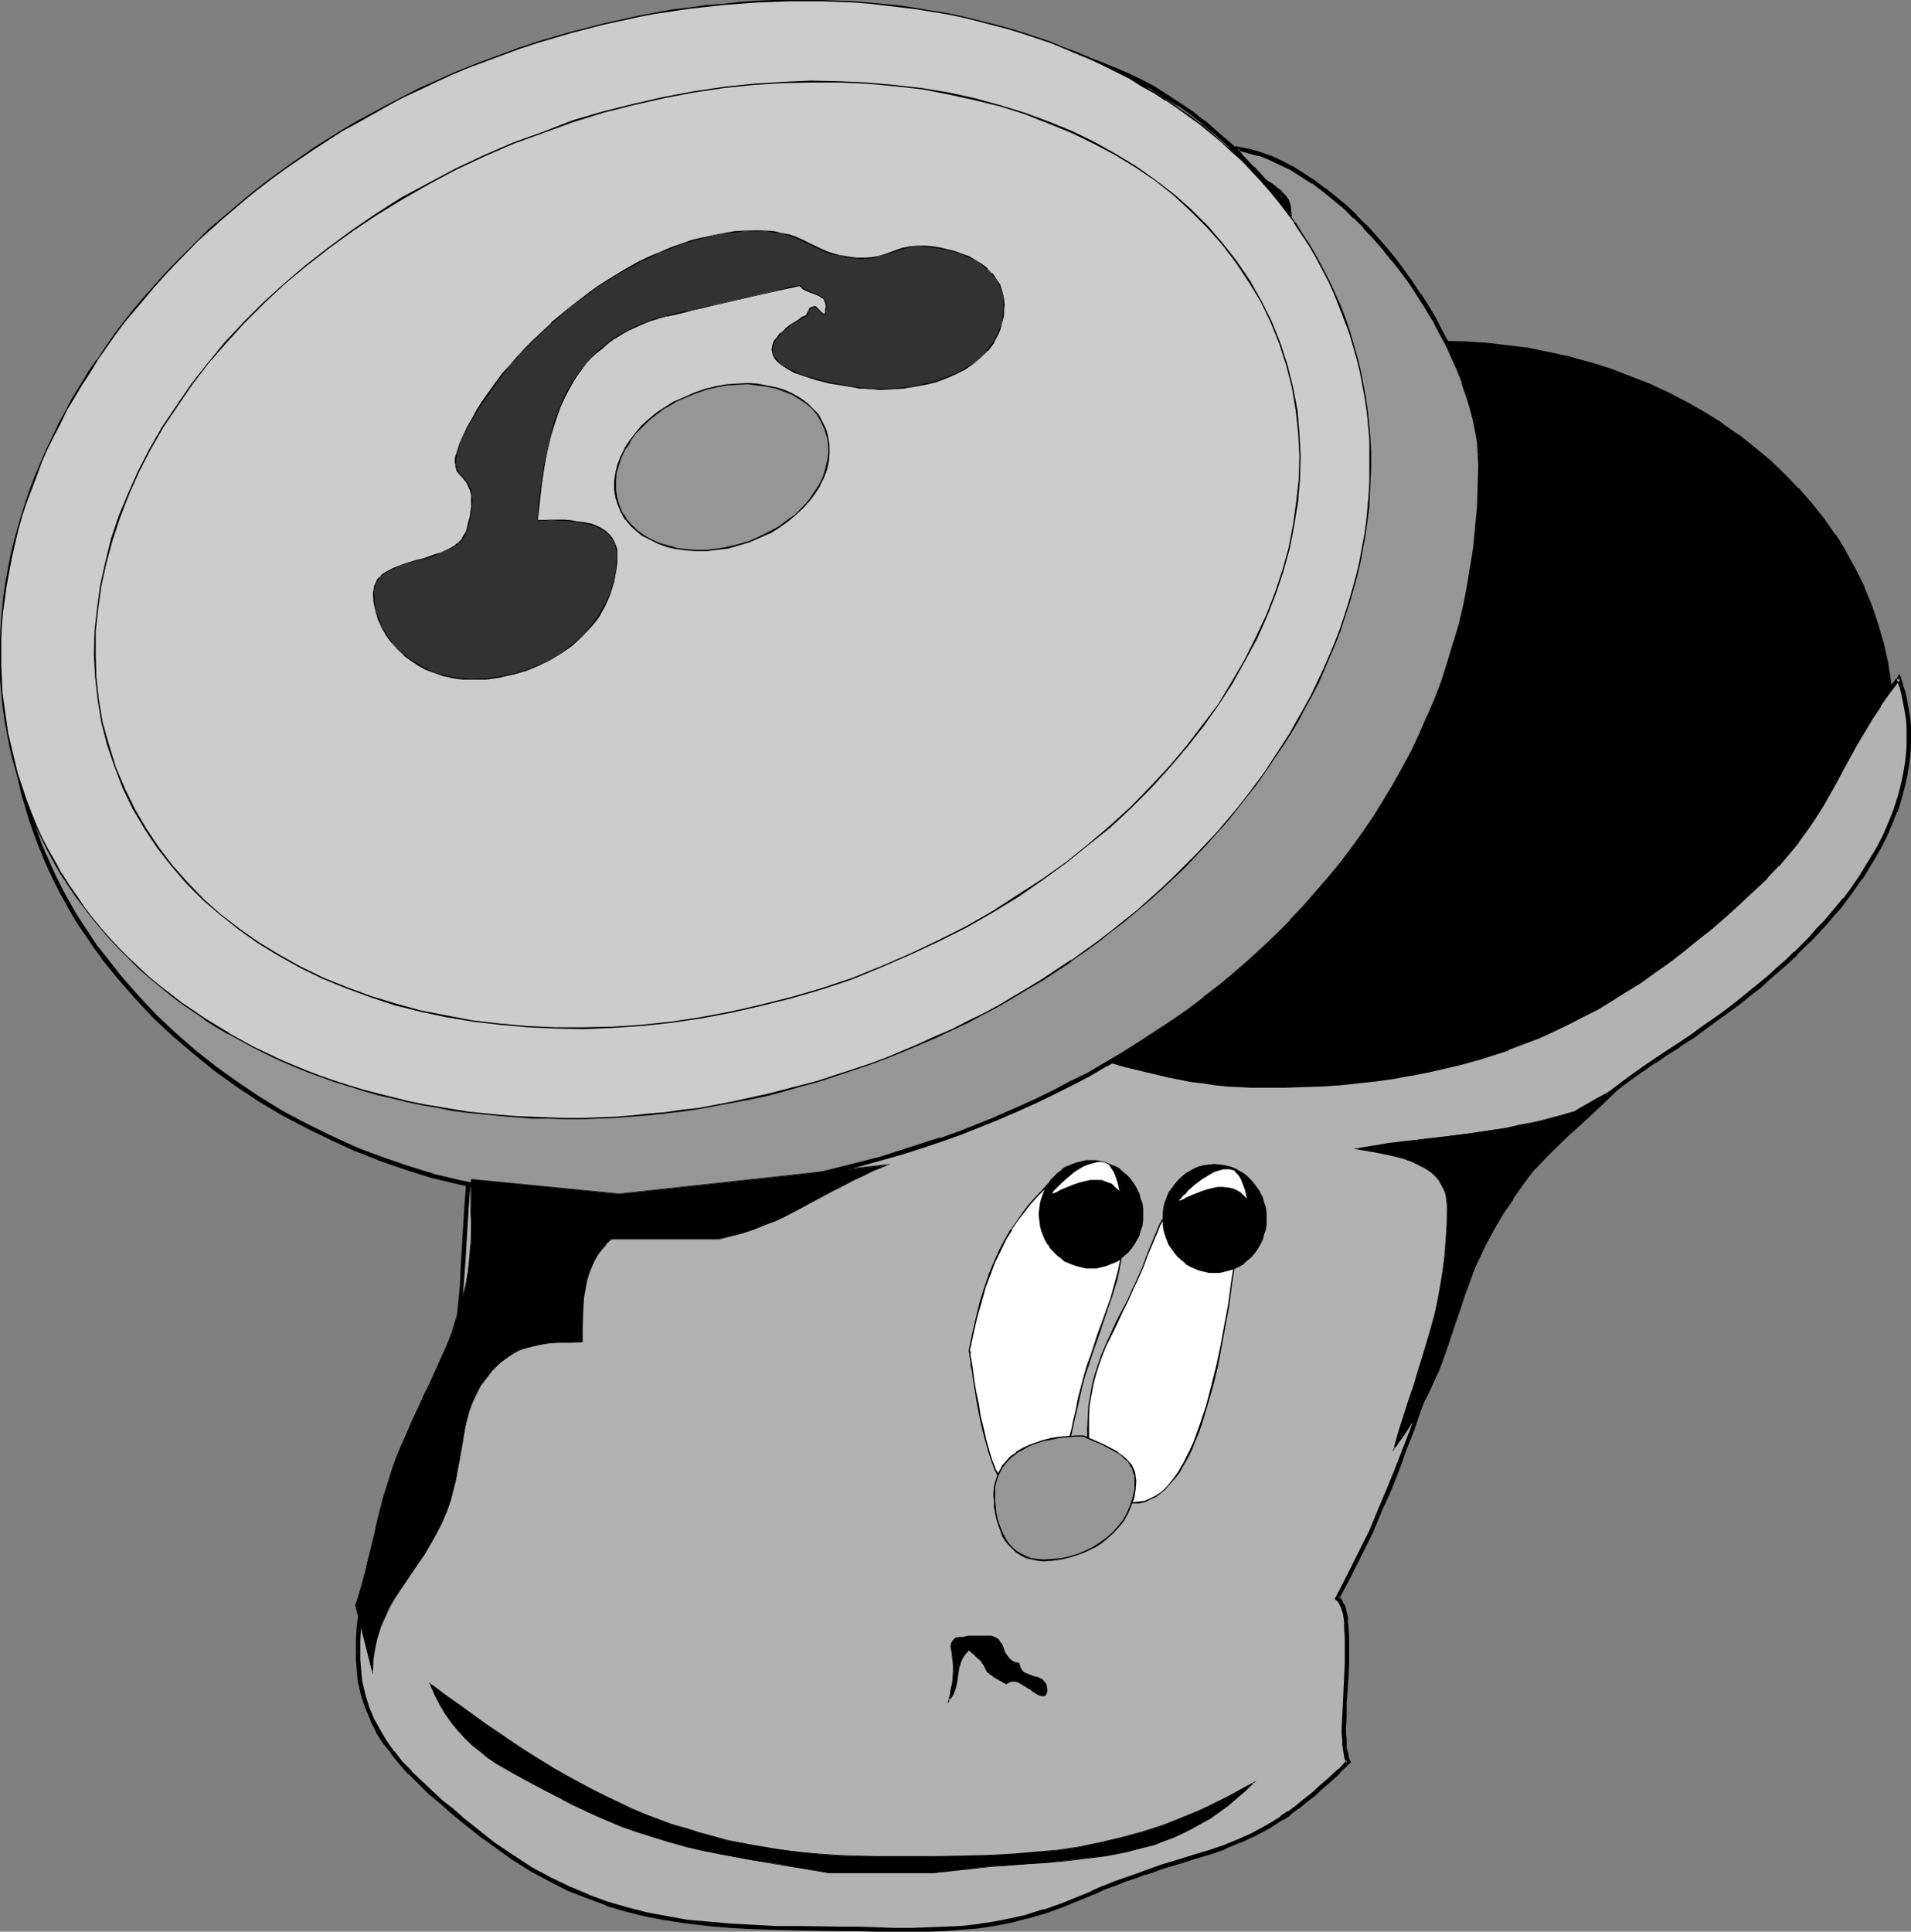
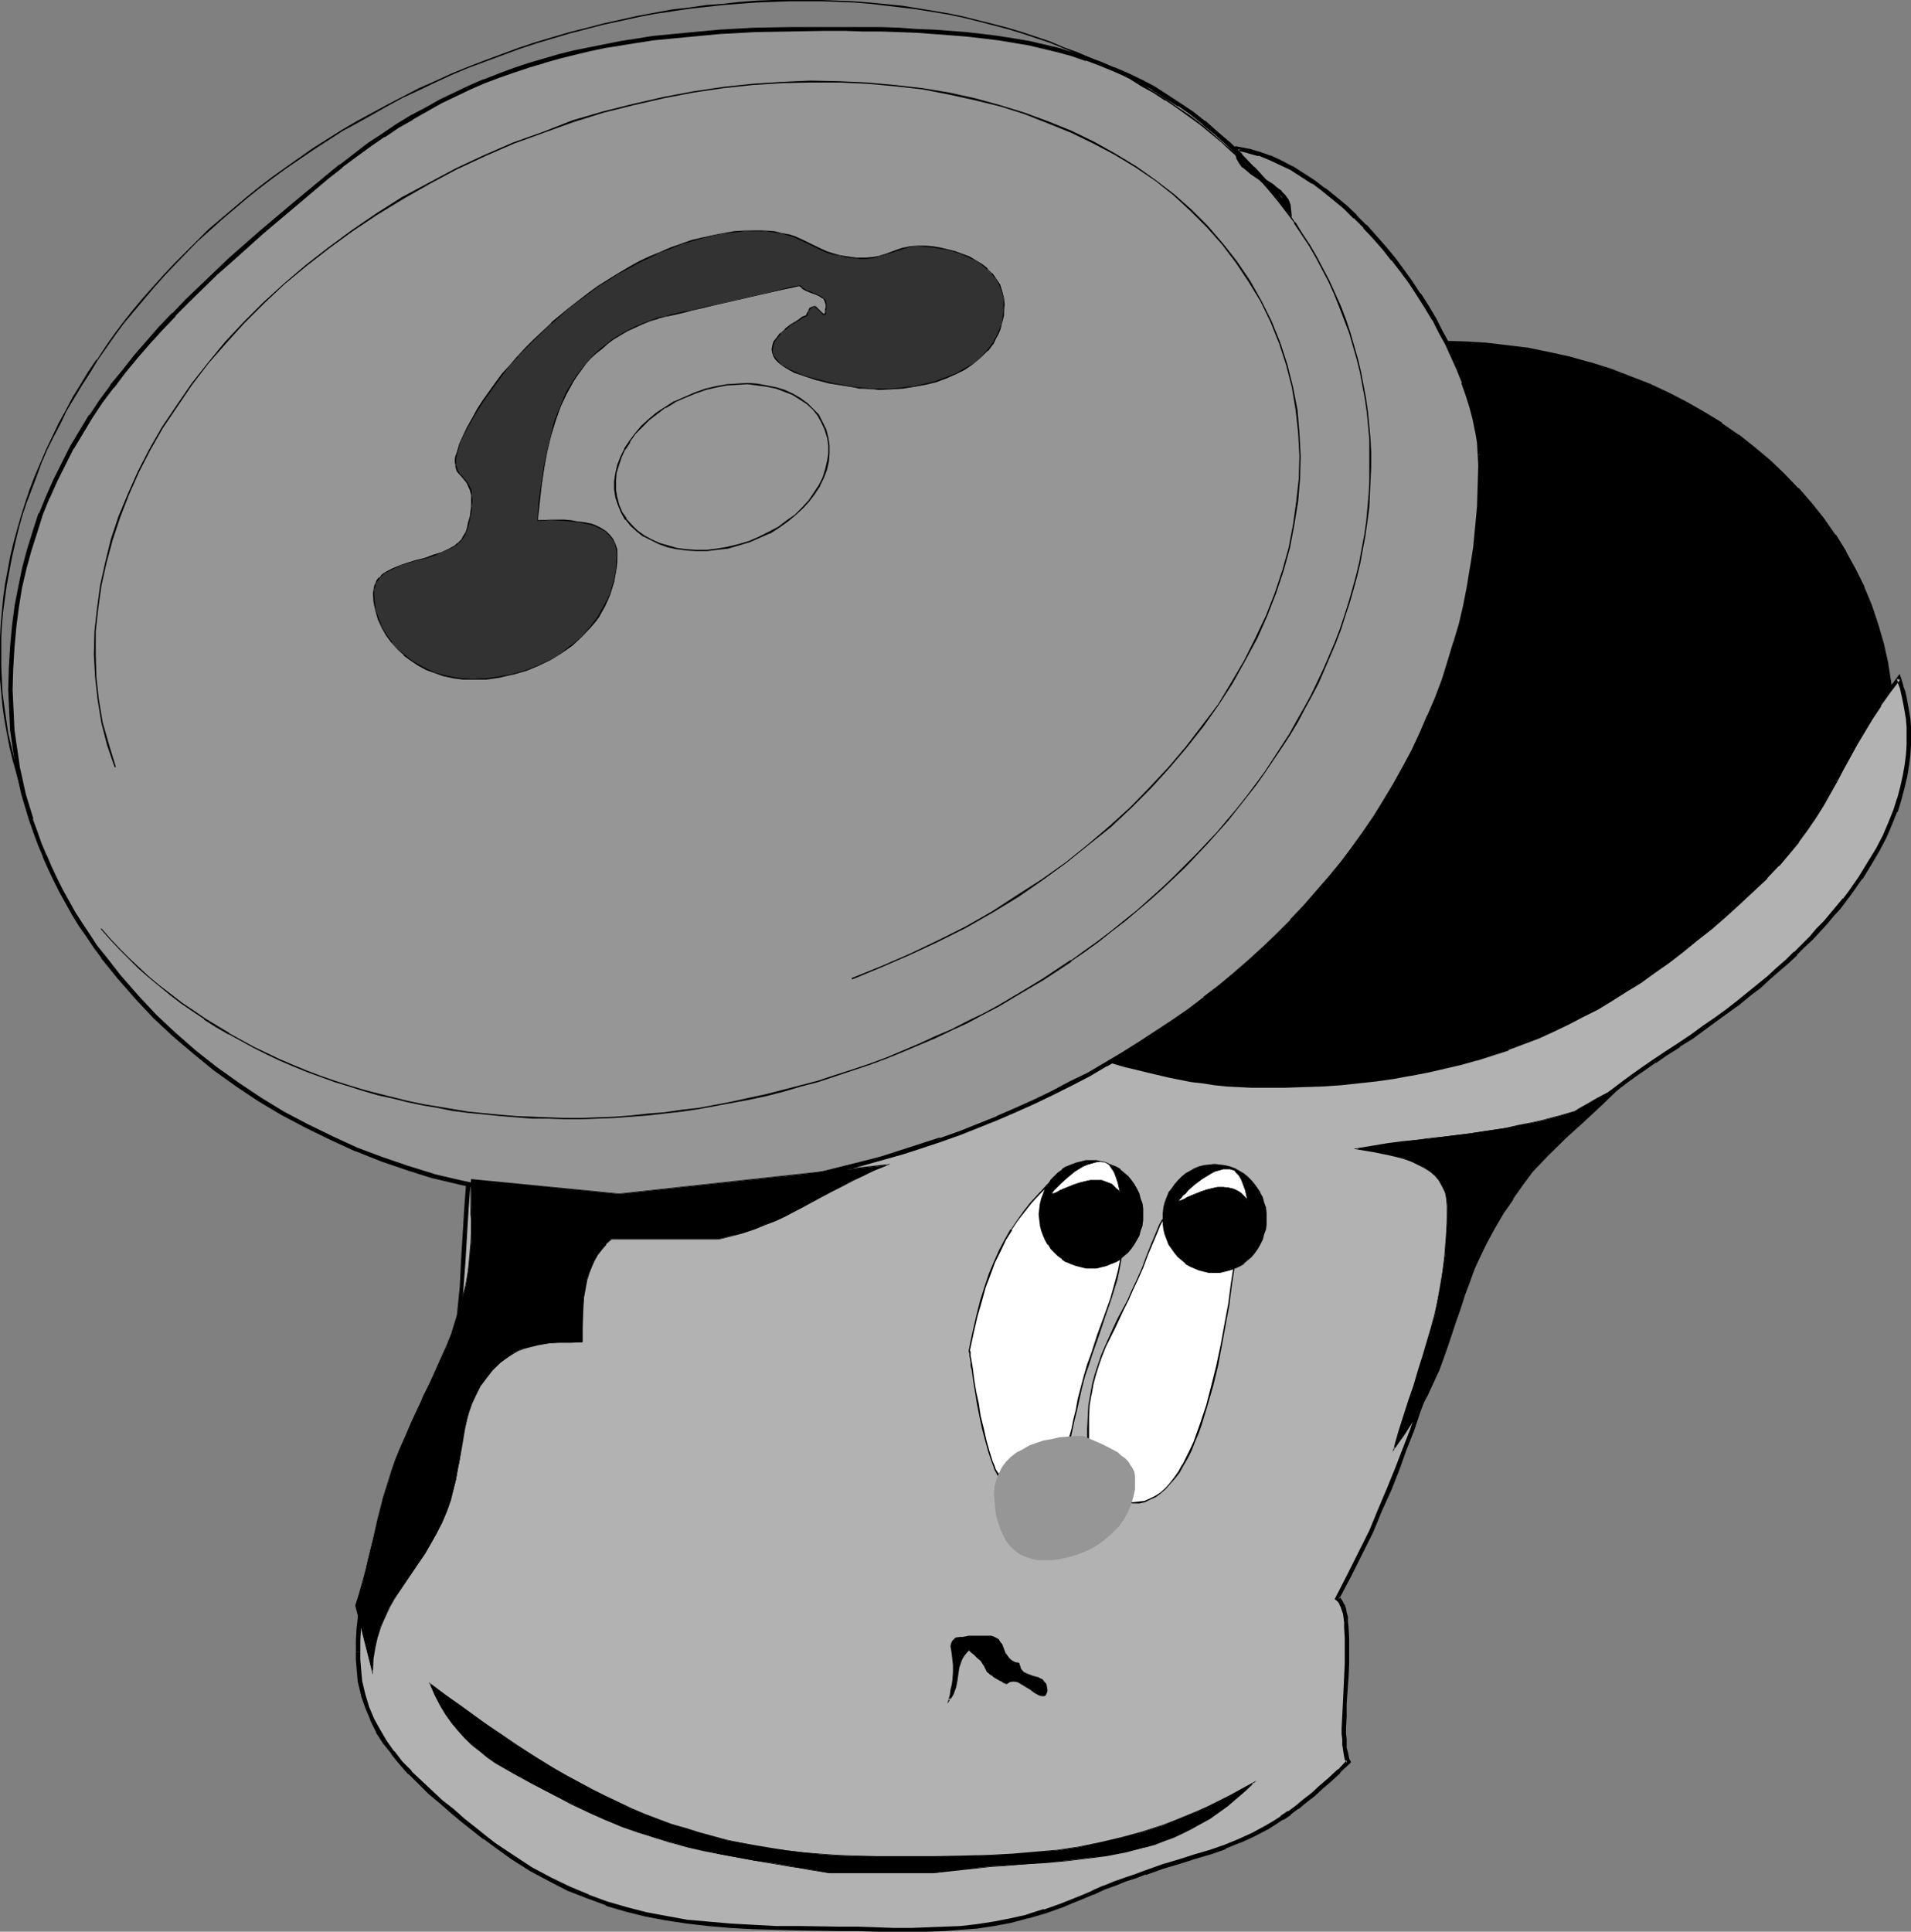
<svg xmlns="http://www.w3.org/2000/svg" xmlns:ns1="http://sodipodi.sourceforge.net/DTD/sodipodi-0.dtd" xmlns:ns2="http://www.inkscape.org/namespaces/inkscape" version="1.0" width="129.724mm" height="131.106mm" id="svg40" ns1:docname="Trash Can 34.wmf">
  <rect width="100%" height="100%" fill="#808080" stroke="none" />
  <ns1:namedview id="namedview40" pagecolor="#ffffff" bordercolor="#000000" borderopacity="0.25" ns2:showpageshadow="2" ns2:pageopacity="0.0" ns2:pagecheckerboard="0" ns2:deskcolor="#d1d1d1" ns2:document-units="mm" />
  <defs id="defs1">
    <pattern id="WMFhbasepattern" patternUnits="userSpaceOnUse" width="6" height="6" x="0" y="0" />
  </defs>
  <path style="fill:#000000;fill-opacity:1;fill-rule:evenodd;stroke:none" d="m 228.341,278.376 1.616,1.616 1.778,1.616 1.616,1.454 1.778,1.293 1.778,1.293 1.778,1.293 3.394,2.1 3.717,1.777 3.555,1.454 3.717,1.293 3.717,0.969 3.878,0.808 4.04,0.485 4.04,0.485 4.202,0.323 4.202,0.162 4.525,0.162 h 4.363 4.686 5.01 l 5.01,-0.162 4.686,-0.162 4.686,-0.162 4.525,-0.323 4.525,-0.323 4.363,-0.485 4.363,-0.485 4.202,-0.485 8.242,-1.454 4.202,-0.808 7.918,-1.777 4.04,-0.969 3.878,-1.131 7.757,-2.585 7.757,-2.747 3.717,-1.454 7.757,-3.393 7.918,-3.716 7.918,-4.039 4.202,-2.1 4.04,-2.423 4.202,-2.262 4.202,-2.423 4.363,-2.585 11.635,-6.947 5.656,-3.554 5.494,-3.554 5.333,-3.554 5.01,-3.716 2.424,-1.939 2.424,-1.939 2.262,-2.1 2.101,-1.939 2.101,-2.262 1.939,-2.1 1.939,-2.262 1.778,-2.262 1.616,-2.423 1.616,-2.262 1.454,-2.585 1.293,-2.585 1.131,-2.747 0.97,-2.747 0.808,-2.908 0.808,-2.908 0.646,-3.07 0.323,-3.231 0.323,-3.231 v -3.393 -2.747 l -0.162,-2.747 -0.485,-5.332 -0.646,-5.17 -1.131,-5.008 -1.454,-5.008 -1.616,-4.847 -1.939,-4.685 -2.262,-4.524 -2.424,-4.524 -2.747,-4.362 -2.909,-4.039 -3.07,-3.878 -3.394,-3.878 -3.555,-3.716 -3.717,-3.393 -4.04,-3.393 -4.04,-3.07 -4.202,-3.07 -4.525,-2.747 -4.525,-2.585 -4.686,-2.423 -4.848,-2.262 -4.848,-1.939 -5.01,-1.939 -5.171,-1.454 -5.333,-1.616 -5.171,-1.131 -5.494,-0.969 -5.333,-0.808 -5.494,-0.646 -5.494,-0.323 h -5.494 -3.878 l -3.878,0.162 -3.878,0.485 -1.939,0.323 -1.778,0.323 -1.616,0.646 -1.616,0.646 -1.293,0.808 -1.293,0.969 -0.97,1.131 -0.646,1.454 -0.323,0.646 -0.162,0.808 -0.162,0.808 v 0.808 25.366 3.554 l -0.162,3.393 -0.162,3.554 -0.323,3.393 -0.646,6.624 -1.131,6.463 -1.293,6.301 -1.454,6.139 -1.778,5.816 -2.101,5.816 -2.262,5.655 -2.586,5.493 -2.747,5.332 -3.07,5.17 -3.232,5.008 -3.394,5.008 -3.717,4.685 -3.878,4.685 -4.04,4.524 -4.202,4.524 -4.525,4.362 -4.525,4.201 -4.848,4.039 -5.01,4.201 -5.171,3.878 -5.171,4.039 -5.494,3.716 -5.494,3.716 -5.656,3.878 -5.818,3.554 -5.979,3.716 -5.979,3.554 -6.141,3.393 z" id="path1" />
  <path style="fill:#000000;fill-opacity:1;fill-rule:evenodd;stroke:none" d="m 227.371,278.214 2.262,2.262 v 0 l 1.778,1.616 1.616,1.454 1.778,1.293 v 0 l 1.778,1.293 1.778,1.131 v 0.162 l 3.555,2.1 v 0 l 3.555,1.777 3.717,1.454 v 0.162 l 3.717,1.131 v 0 l 3.878,0.969 3.878,0.808 v 0 l 3.878,0.646 4.202,0.485 4.202,0.162 v 0 l 4.202,0.162 4.525,0.162 4.363,0.162 h 4.686 l 10.019,-0.162 4.686,-0.162 4.686,-0.162 v 0 l 4.686,-0.323 4.363,-0.485 4.525,-0.323 4.363,-0.485 4.202,-0.646 8.242,-1.293 v 0 l 4.04,-0.808 8.08,-1.939 3.878,-0.969 3.878,-1.131 h 0.162 l 7.757,-2.423 v 0 l 7.757,-2.908 3.717,-1.454 h 0.162 l 7.757,-3.393 7.757,-3.716 8.08,-4.039 4.04,-2.1 4.202,-2.262 4.202,-2.423 v 0 l 4.202,-2.423 4.363,-2.585 11.635,-6.947 5.656,-3.554 5.494,-3.554 v 0 l 5.333,-3.554 5.01,-3.716 h 0.162 l 2.262,-1.939 2.424,-1.939 2.262,-2.1 2.101,-2.1 v 0 l 2.101,-2.1 h 0.162 l 1.939,-2.262 1.939,-2.1 1.778,-2.262 v -0.162 l 1.616,-2.423 v 0 l 1.616,-2.262 v -0.162 l 1.454,-2.423 1.293,-2.585 1.131,-2.747 v -0.162 l 0.97,-2.747 v 0 l 0.97,-2.908 v 0 l 0.646,-2.908 0.646,-3.07 v 0 l 0.323,-3.231 0.323,-3.231 v -0.162 l 0.162,-3.393 -0.162,-2.747 v -2.747 0 l -0.485,-5.332 -0.808,-5.17 v -0.162 l -1.131,-5.008 -1.454,-5.008 v 0 l -1.616,-4.847 v 0 l -1.939,-4.685 v -0.162 l -2.262,-4.524 -2.424,-4.362 v -0.162 l -2.586,-4.201 h -0.162 l -2.909,-4.201 v 0 l -3.232,-4.039 -3.232,-3.716 h -0.162 l -3.555,-3.716 v 0 l -3.717,-3.554 -3.878,-3.231 -4.04,-3.231 h -0.162 l -4.202,-2.908 v -0.162 l -4.525,-2.747 -4.525,-2.585 v 0 l -4.686,-2.423 -4.848,-2.262 v 0 l -5.01,-1.939 -5.01,-1.939 v 0 l -5.171,-1.616 h -0.162 l -5.171,-1.454 -5.171,-1.131 -5.494,-1.131 v 0 l -5.333,-0.646 -5.494,-0.646 -5.494,-0.323 h -0.162 l -5.494,-0.162 -3.878,0.162 -3.878,0.162 v 0 l -4.04,0.323 -1.778,0.323 h -0.162 l -1.778,0.485 v 0 l -1.778,0.485 v 0.162 l -1.454,0.646 h -0.162 l -1.293,0.808 -0.162,0.162 -1.131,0.969 -0.97,1.131 -0.808,1.454 v 0 l -0.323,0.808 v 0 l -0.162,0.808 v 0 l -0.162,0.969 v 0.808 25.366 l -0.162,6.947 -0.162,3.554 v -0.162 l -0.323,3.393 -0.646,6.786 -1.131,6.463 v -0.162 l -1.293,6.301 -1.454,6.139 v 0 l -1.939,5.816 h 0.162 l -2.101,5.816 -2.262,5.655 v 0 l -2.586,5.332 -2.747,5.332 v 0 l -3.07,5.17 -3.232,5.008 h 0.162 l -3.555,5.008 -3.717,4.685 v 0 l -3.878,4.685 -4.04,4.524 -4.202,4.524 v 0 l -4.363,4.201 v 0 l -4.686,4.201 -4.686,4.201 -5.01,4.039 v 0 l -5.171,4.039 -5.171,3.878 -5.333,3.878 -5.656,3.716 v -0.162 l -5.656,3.878 -5.818,3.554 -5.979,3.716 -5.979,3.554 v 0 l -6.141,3.393 -6.949,3.878 1.131,0.646 6.302,-3.393 6.141,-3.554 h 0.162 l 5.979,-3.554 5.979,-3.716 5.818,-3.554 5.656,-3.716 v -0.162 l 5.494,-3.716 5.494,-3.878 5.171,-3.878 5.171,-3.878 h 0.162 l 4.848,-4.201 4.848,-4.201 4.525,-4.201 v 0 l 4.525,-4.362 v 0 l 4.363,-4.524 4.04,-4.524 3.878,-4.524 v -0.162 l 3.717,-4.847 3.394,-4.847 v 0 l 3.232,-5.008 3.07,-5.17 v -0.162 l 2.747,-5.332 2.586,-5.332 v -0.162 l 2.262,-5.655 2.101,-5.655 v 0 l 1.778,-5.978 v 0 l 1.616,-6.139 1.293,-6.301 v 0 l 0.97,-6.463 0.808,-6.786 0.162,-3.393 v 0 l 0.323,-3.554 v -6.947 -25.366 0.162 l 0.162,-0.969 0.162,-0.808 v 0.162 l 0.162,-0.808 h -0.162 l 0.323,-0.646 v 0 l 0.646,-1.293 v 0.162 l 0.97,-1.131 h -0.162 L 350.51,91.93 v 0 l 1.293,-0.808 v 0 l 1.454,-0.646 v 0 l 1.616,-0.485 v 0 l 1.778,-0.485 h -0.162 l 1.939,-0.323 3.878,-0.323 v 0 l 3.878,-0.323 h 3.878 l 5.494,0.162 v 0 l 5.494,0.323 5.494,0.646 5.333,0.646 v 0 l 5.333,1.131 5.333,1.131 5.171,1.454 v 0 l 5.171,1.616 v -0.162 l 5.01,1.939 4.848,1.939 v 0 l 4.848,2.262 4.686,2.423 h -0.162 l 4.525,2.585 4.525,2.908 v -0.162 l 4.202,2.908 v 0 l 4.04,3.231 4.04,3.231 3.717,3.554 v 0 l 3.555,3.554 v 0 l 3.232,3.878 3.232,3.878 v 0 l 2.909,4.039 h -0.162 l 2.747,4.362 v 0 l 2.424,4.362 2.262,4.524 v 0 l 1.939,4.685 h -0.162 l 1.616,4.847 v 0 l 1.454,4.847 1.131,5.17 v -0.162 l 0.808,5.332 0.485,5.332 v -0.162 2.747 l 0.162,2.747 -0.162,3.393 v 0 l -0.162,3.231 -0.485,3.231 v -0.162 l -0.646,3.07 -0.646,2.908 v 0 l -0.808,2.908 v 0 l -0.97,2.747 v 0 l -1.131,2.585 -1.293,2.585 -1.454,2.585 v 0 l -1.616,2.423 h 0.162 l -1.778,2.262 v 0 l -1.778,2.262 -1.778,2.262 -2.101,2.1 h 0.162 l -2.101,2.262 v -0.162 l -2.262,2.1 -2.262,1.939 -2.262,1.939 -2.424,1.939 v 0 l -5.01,3.878 -5.333,3.554 v -0.162 l -5.494,3.554 -5.656,3.554 -11.635,6.947 -4.363,2.585 -4.202,2.423 h 0.162 l -4.202,2.262 -4.202,2.423 -4.04,2.1 -8.08,4.039 -7.757,3.716 -7.757,3.393 v 0 l -3.878,1.454 -7.757,2.747 v 0 l -7.757,2.423 h 0.162 l -3.878,1.131 -4.04,1.131 -7.918,1.777 -4.04,0.808 v 0 l -8.242,1.293 -4.202,0.646 -4.363,0.485 -4.363,0.485 -4.525,0.323 -4.525,0.323 v 0 l -4.686,0.162 -4.686,0.162 -10.019,0.162 h -4.686 l -4.363,-0.162 h -4.525 l -4.202,-0.323 v 0 l -4.202,-0.162 -4.04,-0.485 -3.878,-0.646 v 0 l -3.878,-0.646 -3.717,-1.131 v 0 l -3.555,-1.131 v 0 l -3.717,-1.454 -3.555,-1.777 v 0 l -3.394,-2.1 v 0 l -1.778,-1.131 -1.778,-1.293 v 0 l -1.616,-1.454 -1.778,-1.454 -1.616,-1.454 v 0 l -1.778,-1.616 -0.162,0.808 z" id="path2" />
  <path style="fill:#b2b2b2;fill-opacity:1;fill-rule:evenodd;stroke:none" d="m 91.789,423.784 v 1.939 l 0.162,1.939 0.162,1.777 0.323,1.777 0.646,3.554 1.131,3.231 1.293,3.07 1.454,3.07 1.778,2.747 1.939,2.747 2.262,2.585 2.262,2.585 2.424,2.423 2.747,2.423 2.747,2.423 2.747,2.423 3.07,2.423 3.07,2.585 2.424,1.777 2.262,1.777 4.848,3.393 4.848,3.07 4.686,2.585 4.848,2.262 4.848,2.1 4.848,1.777 5.01,1.616 5.171,1.131 5.171,1.131 5.171,0.808 5.494,0.646 5.656,0.485 5.818,0.323 5.979,0.162 h 6.141 l 5.333,0.162 h 4.848 l 4.848,0.162 h 4.686 l 4.363,0.162 h 4.525 4.202 l 4.202,-0.162 4.202,-0.323 4.202,-0.485 4.202,-0.646 4.363,-0.646 4.363,-1.131 4.363,-1.293 4.686,-1.616 2.262,-0.969 2.424,-0.969 3.07,-1.293 2.909,-1.293 2.747,-1.131 2.747,-0.969 2.424,-0.808 2.586,-0.969 2.262,-0.808 2.262,-0.646 4.363,-1.454 4.04,-1.131 3.878,-1.293 3.717,-1.293 3.555,-1.454 3.717,-1.616 3.555,-1.939 1.778,-1.131 1.939,-1.293 1.939,-1.293 1.939,-1.293 1.939,-1.616 2.101,-1.616 2.262,-1.939 2.101,-1.939 2.424,-2.262 2.424,-2.423 -0.323,-0.646 -0.323,-0.808 -0.162,-0.808 -0.162,-1.131 v -1.131 l -0.162,-1.293 v -1.293 -1.454 -3.07 l 0.162,-3.231 0.162,-3.393 0.162,-3.393 0.162,-3.554 v -3.231 -3.231 -2.747 l -0.162,-1.454 -0.162,-1.131 -0.162,-1.131 -0.323,-0.969 -0.323,-0.969 -0.323,-0.808 -0.485,-0.485 -0.485,-0.485 3.07,-5.978 2.909,-5.655 2.747,-5.655 2.262,-5.493 2.424,-5.17 1.939,-5.332 1.939,-5.008 1.939,-4.847 1.616,-5.008 1.778,-4.524 1.616,-4.685 1.454,-4.524 1.616,-4.524 1.616,-4.201 1.616,-4.362 1.616,-4.201 1.939,-4.039 1.778,-4.039 1.939,-4.039 2.101,-3.878 2.262,-3.878 2.424,-3.716 2.747,-3.878 2.909,-3.716 3.232,-3.716 3.394,-3.716 3.717,-3.716 4.04,-3.554 4.363,-3.716 4.686,-3.554 2.424,-1.939 2.747,-1.777 2.586,-1.777 2.747,-1.939 3.394,-2.1 3.394,-2.262 3.07,-2.262 3.07,-2.1 2.909,-2.262 2.909,-2.1 2.747,-2.1 2.586,-2.1 2.424,-2.1 2.424,-2.1 2.262,-2.1 2.262,-2.1 1.939,-2.1 2.101,-1.939 1.778,-1.939 1.939,-1.939 1.616,-2.1 1.616,-1.777 1.616,-1.939 1.293,-1.939 2.747,-3.716 2.262,-3.716 2.101,-3.554 1.778,-3.393 1.454,-3.231 1.293,-3.393 1.131,-3.07 0.808,-2.908 0.646,-2.908 0.485,-2.747 0.323,-2.747 v -2.423 l 0.162,-2.423 -0.162,-2.262 -0.162,-1.939 -0.162,-2.1 -0.323,-1.777 -0.323,-1.616 -0.485,-1.454 -0.323,-1.454 -0.323,-1.131 -0.485,-0.969 -2.586,3.393 -2.424,3.393 -2.101,3.393 -1.939,3.393 -1.939,3.231 -1.778,3.231 -1.778,3.07 -1.616,3.231 -3.555,6.139 -1.939,3.07 -2.101,3.07 -2.101,3.07 -2.586,3.07 -2.586,3.07 -3.07,3.07 -3.555,3.393 -3.555,3.393 -3.555,3.231 -3.555,3.07 -3.717,3.07 -3.555,2.747 -3.555,2.747 -3.717,2.585 -3.555,2.585 -3.717,2.262 -3.555,2.262 -3.717,2.262 -3.717,1.939 -3.717,1.939 -3.878,1.777 -3.717,1.616 -4.04,1.616 -3.878,1.454 -3.878,1.454 -4.202,1.293 -4.04,0.969 -4.202,1.131 -4.202,0.969 -4.202,0.808 -4.525,0.646 -4.363,0.646 -4.525,0.646 -4.686,0.323 -4.686,0.323 -4.848,0.323 -4.848,0.162 h -5.01 -3.394 l -3.232,-0.162 -3.232,-0.323 -3.07,-0.323 -2.909,-0.323 -2.909,-0.485 -5.656,-0.969 -5.494,-1.293 -5.333,-1.454 -10.504,-3.07 -10.342,-3.07 -5.333,-1.454 -5.333,-1.293 -5.818,-1.131 -2.909,-0.323 -2.909,-0.323 -3.07,-0.323 -3.232,-0.323 -3.232,-0.162 h -3.394 l -3.07,0.162 -3.07,0.323 -2.747,0.646 -2.747,0.646 -2.586,0.969 -2.586,0.969 -9.858,4.524 -2.424,0.969 -2.747,0.808 -2.747,0.808 -2.747,0.646 -2.909,0.323 -3.232,0.162 -3.07,-0.162 -2.909,-0.323 -2.747,-0.485 -2.586,-0.646 -2.586,-0.808 -2.586,-0.808 -4.686,-1.939 -4.848,-1.777 -2.586,-0.969 -2.586,-0.646 -2.586,-0.808 -2.747,-0.485 -2.909,-0.323 h -3.07 -1.616 -1.293 l -2.747,0.485 -2.586,0.646 -2.262,0.969 -2.101,0.969 -1.939,1.454 -1.778,1.454 -1.616,1.777 -1.293,1.939 -1.293,2.1 -1.131,2.262 -0.97,2.423 -0.97,2.585 -0.808,2.585 -0.485,2.908 -0.646,2.908 -0.485,3.07 -0.323,3.07 -0.808,6.301 -0.485,6.624 -0.323,6.624 -0.323,6.786 -0.485,6.624 -0.485,6.463 -0.485,3.07 -0.323,3.07 -0.485,3.07 -0.646,2.908 -0.646,2.747 -0.808,2.747 -1.616,5.17 -1.939,5.17 -1.939,4.685 -2.101,4.847 -4.363,9.048 -2.101,4.524 -1.939,4.685 -1.939,4.685 -1.616,4.847 -0.646,2.585 -0.646,2.585 -0.646,2.585 -0.485,2.585 -0.323,2.747 -0.162,2.908 -0.323,2.908 z" id="path3" />
  <path style="fill:#000000;fill-opacity:1;fill-rule:evenodd;stroke:none" d="m 91.304,423.784 v 1.939 0 l 0.162,1.939 0.162,1.939 0.162,1.777 v 0 l 0.808,3.393 v 0.162 l 1.131,3.231 v 0 l 1.293,3.07 v 0.162 l 1.454,2.908 v 0.162 l 1.778,2.747 v 0 l 2.101,2.585 v 0.162 l 2.101,2.585 2.262,2.585 h 0.162 l 2.424,2.423 v 0 l 2.586,2.585 2.909,2.423 2.747,2.423 2.909,2.423 3.07,2.423 2.424,1.939 h 0.162 l 2.424,1.777 4.686,3.393 v 0 l 4.848,3.07 v 0 l 4.848,2.585 4.686,2.423 5.01,1.939 v 0 l 4.848,1.777 v 0.162 l 5.01,1.454 v 0 l 5.171,1.293 5.171,0.969 v 0 l 5.333,0.808 5.494,0.646 5.656,0.485 v 0 l 5.818,0.323 5.979,0.162 6.141,0.162 10.181,0.162 h 4.848 l 4.686,0.162 h 4.363 4.525 4.202 l 4.202,-0.162 h 0.162 l 4.04,-0.323 4.363,-0.323 4.202,-0.646 v 0 l 4.363,-0.808 4.202,-1.131 h 0.162 l 4.525,-1.293 v 0 l 4.525,-1.616 2.262,-0.969 2.424,-0.969 3.07,-1.293 h 0.162 l 2.747,-1.293 v 0 l 2.747,-0.969 2.747,-1.131 2.586,-0.808 2.424,-0.969 v 0.162 l 2.262,-0.808 2.262,-0.808 4.363,-1.293 4.04,-1.293 3.878,-1.131 3.717,-1.293 v -0.162 l 3.555,-1.454 h 0.162 l 3.555,-1.616 3.717,-1.939 v 0 l 1.778,-1.131 v 0 l 1.939,-1.293 v 0.162 l 1.939,-1.293 v -0.162 l 1.939,-1.454 h 0.162 l 1.939,-1.616 2.101,-1.616 2.101,-1.939 2.262,-1.939 2.262,-2.1 v -0.162 l 2.747,-2.585 -0.485,-0.969 v 0 l -0.162,-0.808 v 0 l -0.162,-0.808 -0.323,-1.131 v 0.162 -1.131 0 -1.293 l -0.162,-1.293 v -1.454 l 0.162,-3.07 v -3.231 l 0.485,-6.786 0.162,-3.554 v -3.231 -3.231 l -0.162,-2.747 v -0.162 l -0.162,-1.293 v -1.293 l -0.323,-1.131 v 0 l -0.162,-0.969 -0.323,-0.969 -0.162,-0.162 -0.323,-0.646 v 0 l -0.485,-0.808 -0.485,-0.485 v 0.646 l 3.07,-5.816 2.909,-5.816 2.747,-5.493 2.262,-5.493 2.424,-5.332 v 0 l 2.101,-5.332 1.778,-5.008 1.939,-4.847 1.616,-4.847 1.778,-4.685 1.616,-4.685 v 0 l 1.616,-4.524 v 0 l 1.454,-4.524 1.616,-4.201 1.616,-4.201 1.778,-4.201 v 0 l 1.778,-4.201 1.778,-3.878 1.939,-4.039 2.101,-3.878 v 0 l 2.262,-3.878 2.586,-3.716 h -0.162 l 2.747,-3.878 2.747,-3.716 v 0 l 3.232,-3.716 3.394,-3.554 v 0 l 3.717,-3.716 v 0 l 4.04,-3.554 4.363,-3.716 h -0.162 l 4.848,-3.716 2.424,-1.777 2.586,-1.777 2.747,-1.939 v 0.162 l 2.747,-1.939 3.394,-2.1 v -0.162 l 3.394,-2.1 3.07,-2.262 3.07,-2.262 2.909,-2.1 2.909,-2.1 v 0 l 2.747,-2.262 2.586,-1.939 2.424,-2.262 2.424,-2.1 2.262,-1.939 2.262,-2.1 v -0.162 l 1.939,-1.939 2.101,-1.939 v 0 l 1.939,-2.1 1.778,-1.939 1.616,-1.939 1.778,-1.939 1.454,-1.939 v 0 l 1.454,-1.939 2.586,-3.716 h 0.162 l 2.262,-3.716 2.101,-3.554 v 0 l 1.778,-3.393 1.454,-3.393 v 0 l 1.293,-3.231 h 0.162 l 0.97,-3.231 v 0 l 0.808,-3.07 0.646,-2.747 0.485,-2.908 v 0 l 0.323,-2.585 v -0.162 l 0.162,-2.423 v -2.423 -2.262 0 l -0.162,-2.1 -0.323,-1.939 v 0 l -0.323,-1.777 -0.323,-1.777 -0.323,-1.454 -0.485,-1.293 v -0.162 l -0.323,-1.131 v 0 l -0.646,-1.939 -3.232,4.362 -2.424,3.393 h -0.162 l -2.101,3.231 -1.939,3.393 v 0 l -1.939,3.231 -1.778,3.231 -1.778,3.231 -1.616,3.07 0.97,0.485 1.616,-3.07 1.778,-3.231 1.778,-3.231 1.939,-3.231 v 0 l 1.939,-3.231 2.262,-3.393 h -0.162 l 2.424,-3.393 2.586,-3.393 -0.97,-0.162 0.485,0.969 h -0.162 l 0.485,1.293 v -0.162 l 0.323,1.454 0.323,1.454 0.323,1.616 0.323,1.777 v 0 l 0.323,1.939 0.162,2.1 v -0.162 2.262 2.423 l -0.162,2.423 v 0 l -0.323,2.585 v 0 l -0.485,2.747 -0.646,2.908 -0.808,3.07 v -0.162 l -0.97,3.07 v 0 l -1.293,3.231 v 0 l -1.454,3.393 -1.778,3.393 v 0 l -2.101,3.393 -2.262,3.716 v 0 l -2.586,3.716 -1.454,1.939 v -0.162 l -1.616,1.939 -1.616,1.939 -1.616,1.939 -1.939,1.939 -1.778,2.1 v 0 l -1.939,1.939 -2.101,2.1 v -0.162 l -2.101,2.1 -2.424,2.1 -2.262,2.1 -2.586,2.1 -2.586,2.1 -2.586,2.1 v 0 l -2.909,2.262 -2.909,2.1 -3.07,2.1 -3.07,2.262 -3.394,2.262 v 0 l -3.232,2.1 -2.909,1.939 v 0 l -2.586,1.777 -2.747,1.939 -2.424,1.777 -4.686,3.554 h -0.162 l -4.363,3.716 -4.04,3.716 v 0 l -3.717,3.716 v 0 l -3.394,3.716 -3.232,3.716 v 0 l -2.909,3.716 -2.586,3.878 h -0.162 l -2.424,3.878 -2.262,3.878 v 0 l -2.101,3.878 -1.939,4.039 -1.939,3.878 -1.778,4.201 v 0 l -1.616,4.201 -1.616,4.362 -1.616,4.201 -1.616,4.524 v 0 l -1.454,4.524 v 0 l -1.616,4.524 -1.778,4.685 -1.616,4.847 -1.939,5.008 -1.939,5.009 -2.101,5.17 v 0 l -2.262,5.332 -2.262,5.493 -2.747,5.493 -2.909,5.816 -3.232,6.301 0.808,0.646 v 0 l 0.323,0.485 v 0 l 0.323,0.808 v -0.162 l 0.323,0.969 0.323,0.969 v -0.162 l 0.162,1.131 0.162,1.293 v 1.293 0 l 0.162,2.747 v 3.231 3.231 l -0.162,3.554 -0.323,6.786 -0.162,3.231 -0.162,3.07 v 1.454 l 0.162,1.293 v 1.293 0.162 l 0.162,0.969 v 0.162 l 0.162,0.969 0.162,0.969 v 0 l 0.162,0.808 0.162,0.162 0.323,0.646 v -0.646 l -2.262,2.423 v -0.162 l -2.424,2.262 -2.262,1.939 -2.101,1.939 -2.101,1.616 -1.939,1.616 v 0 l -1.939,1.454 v -0.162 l -1.939,1.293 v 0.162 l -1.778,1.131 v 0 l -1.939,1.131 v 0 l -3.555,1.939 -3.555,1.616 v 0 l -3.555,1.454 v 0 l -3.717,1.293 -3.878,1.131 -4.04,1.293 -4.363,1.293 -2.262,0.808 -2.262,0.808 v 0 l -2.586,0.969 -2.424,0.808 -2.747,0.969 -2.747,1.131 h -0.162 l -2.909,1.293 h 0.162 l -3.07,1.293 -2.424,0.969 -2.424,0.969 -4.525,1.616 v -0.162 l -4.525,1.454 h 0.162 l -4.363,0.969 -4.202,0.808 v 0 l -4.202,0.646 -4.202,0.485 -4.202,0.162 v 0 l -4.202,0.162 -4.202,0.162 h -4.525 l -4.363,-0.162 -4.686,-0.162 h -4.848 l -10.181,-0.162 h -6.141 l -5.979,-0.323 -5.818,-0.323 v 0 l -5.494,-0.485 -5.494,-0.485 -5.333,-0.969 v 0 l -5.171,-0.969 -5.01,-1.293 v 0 l -5.01,-1.454 v 0 l -4.848,-1.777 h 0.162 l -5.01,-2.1 -4.686,-2.262 -4.848,-2.585 v 0 l -4.686,-3.07 v 0 l -4.848,-3.231 -2.262,-1.777 v 0 l -2.424,-1.939 -3.07,-2.423 -2.909,-2.585 -2.909,-2.262 -2.747,-2.585 -2.586,-2.423 v 0 l -2.586,-2.423 h 0.162 l -2.424,-2.423 -2.101,-2.747 v 0.162 l -1.939,-2.747 v 0 l -1.616,-2.747 v 0 l -1.616,-2.908 v 0 l -1.293,-3.07 v 0 l -0.97,-3.231 v 0 l -0.808,-3.393 v 0 l -0.162,-1.777 -0.162,-1.777 -0.162,-1.939 v 0 -1.939 z" id="path4" />
  <path style="fill:#000000;fill-opacity:1;fill-rule:evenodd;stroke:none" d="m 470.417,200.017 -3.555,6.301 v -0.162 l -1.939,3.07 h 0.162 l -2.101,3.07 -2.262,3.07 v 0 l -2.424,3.07 -2.747,3.07 h 0.162 l -3.07,3.07 v -0.162 l -7.272,6.947 -3.555,3.231 -3.555,3.07 -3.555,2.908 -3.555,2.908 v 0 l -3.555,2.747 -3.717,2.585 -3.555,2.423 v 0 l -3.555,2.262 -3.717,2.262 -3.717,2.262 h 0.162 l -3.878,1.939 -3.717,1.939 -3.717,1.777 -3.878,1.616 h 0.162 l -4.04,1.616 -3.878,1.454 v 0 l -4.04,1.293 -4.04,1.293 h 0.162 l -4.04,1.131 -4.202,0.969 -4.202,0.969 -4.363,0.808 v 0 l -4.363,0.808 -4.363,0.646 -4.686,0.485 -4.525,0.485 -4.848,0.323 h 0.162 l -4.848,0.162 -4.848,0.162 h -5.01 -3.394 l -3.232,-0.162 v 0 l -3.07,-0.162 -3.07,-0.323 -3.07,-0.323 -2.909,-0.485 v 0 l -5.656,-1.131 -5.494,-1.131 -5.333,-1.454 h 0.162 l -10.342,-3.07 -10.342,-3.231 h -0.162 l -5.333,-1.293 -5.333,-1.293 -5.818,-1.131 v 0 l -2.909,-0.485 -3.07,-0.323 -3.07,-0.323 -3.232,-0.162 v 0 l -3.232,-0.162 h -3.394 -3.07 -0.162 l -2.909,0.485 v 0 l -2.909,0.485 -2.747,0.808 v 0 l -2.586,0.969 -2.586,0.969 v 0 l -9.858,4.524 v 0 l -2.586,0.969 -2.586,0.808 v 0 l -2.586,0.808 -2.909,0.485 h 0.162 l -3.07,0.485 h 0.162 -3.232 -3.07 0.162 l -2.909,-0.323 v 0 l -2.747,-0.485 -2.747,-0.646 h 0.162 l -2.586,-0.808 -2.424,-0.969 v 0.162 l -4.848,-1.939 -4.848,-1.777 v -0.162 l -2.586,-0.808 -2.424,-0.808 h -0.162 l -2.586,-0.646 -2.747,-0.485 h -0.162 l -2.909,-0.323 v 0 l -3.07,-0.162 -1.616,0.162 h -1.293 -0.162 l -2.586,0.485 h -0.162 l -2.424,0.485 -0.162,0.162 -2.262,0.969 h -0.162 l -2.101,0.969 v 0.162 l -1.939,1.293 v 0 l -1.778,1.616 h -0.162 l -1.454,1.777 v 0 l -1.454,1.939 v 0 l -1.293,2.1 v 0.162 l -1.131,2.262 v 0 l -0.97,2.423 h -0.162 l -0.808,2.585 -0.808,2.585 v 0.162 l -0.646,2.747 -0.646,2.908 v 0 l -0.485,3.07 -0.323,3.07 -0.646,6.463 -0.485,6.624 -0.808,13.248 -0.323,6.624 -0.646,6.463 -0.323,3.231 -0.485,3.07 -0.485,3.07 v -0.162 l -0.646,2.908 -0.646,2.747 -0.646,2.747 v 0 l -1.778,5.17 h 0.162 l -1.939,5.17 v -0.162 l -1.939,4.847 -2.101,4.685 -6.464,13.733 -1.939,4.524 v 0.162 l -1.939,4.685 v 0 l -1.616,4.847 -0.808,2.423 v 0.162 l -0.646,2.585 -0.485,2.585 -0.485,2.747 v 0 l -0.323,2.747 -0.323,2.908 -0.162,2.908 v 0 3.07 h 1.131 v -3.07 0.162 l 0.162,-3.07 0.323,-2.747 0.323,-2.747 v 0 l 0.485,-2.585 0.485,-2.747 0.646,-2.585 v 0.162 l 0.808,-2.585 1.616,-4.847 h -0.162 l 1.939,-4.685 v 0 l 1.939,-4.524 6.464,-13.733 2.101,-4.685 1.939,-4.847 v 0 l 1.939,-5.008 v 0 l 1.616,-5.332 v 0 l 0.808,-2.747 0.646,-2.747 0.646,-2.908 v -0.162 l 0.485,-2.908 0.485,-3.07 0.323,-3.231 0.485,-6.463 0.485,-6.624 0.808,-13.41 0.485,-6.463 0.646,-6.463 0.323,-3.07 0.485,-3.07 v 0.162 l 0.646,-2.908 0.646,-2.908 v 0.162 l 0.808,-2.747 0.808,-2.585 v 0 l 0.97,-2.423 v 0.162 l 1.131,-2.262 v 0 l 1.293,-2.1 h -0.162 l 1.454,-1.939 v 0 l 1.616,-1.616 h -0.162 l 1.778,-1.616 v 0 l 1.939,-1.293 h -0.162 l 2.101,-0.969 v 0 l 2.262,-0.969 v 0 l 2.586,-0.646 h -0.162 l 2.747,-0.323 v 0 l 1.293,-0.162 h 1.616 l 3.07,0.162 v 0 l 2.909,0.323 h -0.162 l 2.747,0.485 2.747,0.646 h -0.162 l 2.586,0.808 2.586,0.808 v 0 l 4.848,1.777 4.686,1.939 v 0 l 2.586,0.808 2.586,0.808 v 0 l 2.586,0.808 2.747,0.485 h 0.162 l 2.909,0.323 v 0 h 3.07 3.232 v 0 l 2.909,-0.485 h 0.162 l 2.747,-0.646 2.747,-0.646 v -0.162 l 2.747,-0.808 2.424,-0.969 h 0.162 l 9.858,-4.524 h -0.162 l 2.586,-0.969 2.586,-0.969 v 0.162 l 2.747,-0.808 2.747,-0.646 v 0 l 2.909,-0.323 v 0 l 3.07,-0.162 3.394,0.162 3.232,0.162 v 0 l 3.07,0.162 3.07,0.323 3.07,0.323 2.909,0.485 v 0 l 5.656,1.131 5.494,1.131 5.333,1.454 h -0.162 l 10.342,3.231 10.342,3.07 h 0.162 l 5.333,1.293 5.494,1.293 5.656,1.131 v 0 l 2.909,0.323 3.07,0.485 3.07,0.323 3.232,0.162 v 0 l 3.232,0.162 h 3.394 5.01 l 4.848,-0.162 4.848,-0.162 v 0 l 4.848,-0.323 4.525,-0.485 4.525,-0.485 4.525,-0.646 4.363,-0.808 h 0.162 l 4.202,-0.808 4.202,-0.969 4.202,-0.969 4.04,-1.131 h 0.162 l 4.04,-1.293 4.04,-1.293 v -0.162 l 3.878,-1.454 3.878,-1.454 v 0 l 3.878,-1.777 3.717,-1.777 3.717,-1.939 3.878,-1.939 v 0 l 3.717,-2.262 3.555,-2.262 3.717,-2.262 v 0 l 3.555,-2.585 3.717,-2.585 3.555,-2.747 v 0 l 3.555,-2.908 3.717,-2.908 3.555,-3.07 3.555,-3.231 7.272,-6.786 v -0.162 l 2.909,-3.07 h 0.162 l 2.586,-3.07 2.424,-2.908 v -0.162 l 2.262,-3.07 2.101,-3.07 v 0 l 1.939,-3.07 v 0 l 3.555,-6.301 z" id="path5" />
  <path style="fill:#000000;fill-opacity:1;fill-rule:evenodd;stroke:none" d="m 243.369,436.063 0.485,-1.293 0.323,-1.293 0.162,-1.293 0.162,-1.131 0.162,-2.1 v -1.777 l -0.162,-1.454 -0.162,-1.454 -0.162,-1.131 v -0.808 -0.808 l 0.323,-0.485 0.485,-0.485 0.323,-0.162 0.97,-0.323 h 0.646 l 0.808,-0.162 h 0.808 1.131 l 0.97,-0.162 h 2.747 l 0.97,0.162 0.646,0.162 0.646,0.323 0.485,0.323 0.485,0.485 0.323,0.646 0.485,1.131 0.485,1.293 0.808,1.131 0.485,0.485 0.485,0.323 0.808,0.323 0.97,0.162 v 0.808 l 0.323,0.646 0.485,0.485 0.485,0.485 1.131,0.485 1.293,0.485 1.131,0.323 0.646,0.323 0.485,0.323 0.485,0.485 0.323,0.485 0.162,0.646 v 0.808 0.323 0.485 l -0.162,0.485 -0.485,0.162 h -0.485 l -0.485,-0.162 -0.646,-0.485 -0.808,-0.323 -0.808,-0.646 -1.778,-1.131 -0.808,-0.485 -0.808,-0.323 -0.808,-0.162 h -0.808 l -0.646,0.162 -0.646,0.485 -0.808,-0.323 -0.646,-0.485 -1.131,-0.646 -0.808,-0.485 -0.646,-0.485 -0.485,-0.323 -0.323,-0.323 -0.323,-0.646 -0.323,-0.485 -0.162,-0.485 -0.323,-0.485 -0.646,-0.646 -0.646,-0.808 -1.131,-0.969 -0.485,-0.485 -0.808,-0.646 -0.646,0.808 -0.646,0.808 -0.485,0.646 -0.323,0.808 -0.485,1.616 -0.485,3.393 -0.323,1.616 -0.646,1.616 -0.485,0.808 z" id="path6" />
  <path style="fill:#000000;fill-opacity:1;fill-rule:evenodd;stroke:none" d="m 243.369,436.063 0.323,0.162 0.323,-1.454 0.323,-1.293 v 0 l 0.162,-1.293 0.162,-1.131 0.162,-2.1 v -1.777 l -0.162,-1.454 -0.162,-1.454 -0.162,-1.131 v -0.808 -0.808 0.162 l 0.323,-0.646 -0.162,0.162 0.485,-0.646 v 0.162 l 0.323,-0.162 0.97,-0.323 v 0 h 0.646 l 0.808,-0.162 h 0.808 1.131 l 0.97,-0.162 h 2.747 l 0.97,0.162 h -0.162 l 0.808,0.162 v 0 l 0.485,0.323 v 0 l 0.646,0.323 0.323,0.485 0.323,0.485 v 0 l 0.485,1.293 0.485,1.131 0.162,0.162 0.646,1.131 0.485,0.485 0.646,0.323 0.808,0.323 0.808,0.162 v -0.162 0.808 l 0.323,0.808 0.485,0.485 0.485,0.323 1.131,0.808 1.293,0.323 1.293,0.323 0.646,0.323 h -0.162 l 0.485,0.323 v 0 l 0.485,0.323 v 0 l 0.162,0.485 v 0 l 0.323,0.646 v 0 0.808 0.323 0.485 -0.162 l -0.323,0.646 0.162,-0.162 -0.323,0.162 v 0 h -0.485 0.162 l -0.646,-0.162 -0.646,-0.485 v 0 l -0.646,-0.323 v 0 l -0.808,-0.485 v -0.162 l -1.778,-1.131 -0.808,-0.485 v 0 l -0.808,-0.323 -0.808,-0.162 h -0.162 l -0.808,-0.162 -0.646,0.323 -0.808,0.485 h 0.323 l -0.808,-0.485 -0.808,-0.323 h 0.162 l -1.131,-0.646 -0.97,-0.646 v 0.162 l -0.646,-0.485 -0.323,-0.323 -0.323,-0.323 v 0 l -0.323,-0.485 -0.323,-0.646 -0.162,-0.485 -0.323,-0.485 -0.646,-0.646 -0.646,-0.808 -1.131,-0.808 -0.646,-0.646 -0.808,-0.646 -0.808,0.808 -0.646,0.808 -0.485,0.808 -0.323,0.808 -0.485,1.616 v 0 l -0.485,3.393 v -0.162 l -0.323,1.777 -0.646,1.616 -0.485,0.808 v -0.162 l -0.485,0.969 -0.323,0.969 1.131,-1.616 v 0 l 0.485,-0.808 0.646,-1.777 0.323,-1.616 v 0 l 0.485,-3.393 v 0 l 0.485,-1.454 0.323,-0.808 v 0 l 0.485,-0.808 0.646,-0.808 0.646,-0.646 h -0.162 l 0.646,0.646 0.646,0.485 0.97,0.969 0.808,0.646 0.485,0.808 0.323,0.485 v -0.162 l 0.162,0.485 0.323,0.646 0.323,0.646 0.323,0.162 0.485,0.485 0.646,0.323 v 0.162 l 0.808,0.485 1.131,0.646 h 0.162 l 0.646,0.485 0.808,0.323 0.808,-0.485 h -0.162 l 0.808,-0.162 h -0.162 0.808 v 0 l 0.808,0.162 0.808,0.485 v 0 l 0.808,0.485 1.616,0.969 v 0 l 0.808,0.646 v 0 l 0.808,0.485 v 0 l 0.646,0.323 0.646,0.162 h 0.646 l 0.323,-0.162 0.323,-0.646 0.162,-0.485 v -0.323 l -0.162,-0.969 -0.162,-0.646 -0.485,-0.485 -0.323,-0.485 -0.485,-0.323 h -0.162 l -0.485,-0.323 -1.293,-0.323 -1.293,-0.485 -1.131,-0.485 v 0 l -0.485,-0.485 -0.323,-0.485 v 0.162 l -0.162,-0.808 v 0.162 l -0.323,-0.969 -0.97,-0.162 -0.646,-0.323 v 0 l -0.485,-0.323 -0.485,-0.485 -0.808,-1.131 v 0.162 l -0.485,-1.293 -0.485,-1.293 -0.485,-0.485 -0.323,-0.646 -0.485,-0.323 v 0 l -0.646,-0.323 -0.808,-0.323 h -0.97 -2.747 -0.97 -1.131 l -0.808,0.162 -0.808,0.162 h -0.646 v 0 l -1.131,0.162 -0.323,0.323 -0.485,0.485 -0.323,0.646 -0.162,0.808 0.162,0.808 0.162,1.131 0.162,1.454 0.162,1.454 v 1.777 l -0.162,2.1 -0.162,1.131 -0.323,1.293 v 0 l -0.162,1.293 -0.646,2.262 z" id="path7" />
  <path style="fill:#ffffff;fill-opacity:1;fill-rule:evenodd;stroke:none" d="m 273.104,299.864 -2.424,2.262 -2.101,2.1 -2.101,2.1 -1.939,2.1 -1.778,2.423 -1.778,2.262 -1.616,2.262 -1.454,2.585 -1.293,2.747 -1.454,2.908 -1.131,3.07 -1.293,3.393 -1.131,3.554 -0.97,4.039 -0.97,4.201 -0.485,2.1 -0.485,2.423 v 0 l 0.162,0.323 v 0.485 0.646 l 0.162,0.646 0.162,0.969 0.162,0.969 0.162,1.131 0.162,1.293 0.162,1.293 0.485,2.908 0.646,3.07 0.485,3.07 0.808,3.231 0.646,3.07 0.808,2.747 0.808,2.585 0.485,1.131 0.323,0.969 0.485,0.969 0.485,0.808 0.485,0.485 0.485,0.646 0.485,0.162 0.485,0.162 h 1.616 l 1.454,-0.162 1.454,-0.162 2.424,-0.485 1.131,-0.323 0.97,-0.323 0.97,-0.485 0.808,-0.485 0.646,-0.485 1.454,-1.293 0.97,-1.454 0.97,-1.777 0.808,-1.777 0.485,-2.1 0.646,-2.262 0.485,-2.423 0.646,-2.585 0.646,-2.747 0.646,-2.908 0.808,-3.07 0.808,-2.747 0.97,-2.747 1.616,-5.008 1.778,-4.685 1.616,-4.685 1.293,-4.685 0.646,-2.423 0.485,-2.423 0.485,-2.585 0.323,-2.585 0.162,-2.908 v -2.747 -1.616 l -0.323,-1.616 -0.323,-1.454 -0.485,-1.616 -0.646,-1.293 -0.808,-1.293 -0.97,-1.293 -0.97,-0.969 -1.131,-0.969 -1.131,-0.646 -1.293,-0.646 -1.293,-0.323 h -1.454 -1.454 l -1.616,0.323 z" id="path8" />
  <path style="fill:#000000;fill-opacity:1;fill-rule:evenodd;stroke:none" d="m 272.942,299.702 -2.424,2.262 -2.101,2.1 -1.939,2.1 -2.101,2.262 -1.778,2.262 -1.616,2.262 -1.616,2.423 h -0.162 l -1.454,2.585 -1.454,2.747 -1.293,2.908 -1.293,3.07 -1.131,3.393 -1.131,3.554 -0.97,3.878 -0.97,4.201 -0.485,2.262 -0.485,2.423 v 0 0.323 0 l 0.162,0.485 v 0.646 l 0.162,0.646 0.162,0.969 v 0.969 l 0.323,1.131 0.162,1.293 0.162,1.293 v 0 l 0.485,2.908 0.485,3.07 0.646,3.231 0.646,3.07 0.808,3.07 0.808,2.908 0.808,2.423 0.485,1.293 0.323,0.969 0.485,0.808 v 0.162 l 0.485,0.646 v 0 l 0.485,0.646 0.485,0.485 0.646,0.323 0.485,0.162 h 1.616 l 1.454,-0.162 1.454,-0.162 v 0 l 2.586,-0.485 0.97,-0.323 0.97,-0.323 0.97,-0.485 0.808,-0.485 h 0.162 l 0.646,-0.646 1.454,-1.131 0.97,-1.454 v -0.162 l 0.97,-1.616 0.808,-1.939 0.646,-2.1 0.485,-2.262 0.485,-2.262 0.646,-2.585 0.646,-2.908 0.646,-2.908 0.808,-3.07 0.97,-2.747 0.808,-2.585 1.778,-5.008 1.616,-4.847 1.616,-4.685 1.454,-4.685 0.485,-2.262 0.485,-2.585 v 0 l 0.485,-2.585 0.323,-2.585 0.162,-2.908 v -2.747 -1.616 l -0.162,-1.616 v 0 l -0.485,-1.616 -0.485,-1.454 -0.646,-1.293 -0.808,-1.293 v -0.162 l -0.97,-1.131 -0.97,-1.131 -1.131,-0.808 v -0.162 l -1.131,-0.646 h -0.162 l -1.293,-0.646 -1.293,-0.323 v 0 l -1.454,-0.162 -1.454,0.162 -1.616,0.323 -1.616,0.646 0.162,0.485 1.616,-0.808 1.454,-0.323 v 0 h 1.454 l 1.454,0.162 h -0.162 l 1.454,0.162 1.293,0.646 h -0.162 l 1.131,0.646 v 0 l 1.131,0.969 0.97,0.969 0.97,1.293 v -0.162 l 0.646,1.293 0.808,1.454 0.485,1.454 0.323,1.616 v -0.162 l 0.323,1.616 v 1.616 2.747 l -0.162,2.908 -0.323,2.585 -0.485,2.585 v 0 l -0.485,2.423 -0.646,2.423 -1.293,4.685 -1.616,4.524 -1.778,4.847 -1.616,5.008 -0.97,2.585 -0.808,2.747 -0.808,3.07 -0.808,3.07 -0.485,2.747 -0.646,2.585 -0.485,2.423 -0.646,2.262 -0.646,1.939 -0.646,1.939 -0.97,1.616 h 0.162 l -1.131,1.454 -1.293,1.293 -0.808,0.485 h 0.162 l -0.97,0.485 -0.97,0.485 -0.97,0.323 -0.97,0.323 -2.424,0.485 v 0 l -1.454,0.162 -1.454,0.162 h -1.616 0.162 l -0.485,-0.162 -0.485,-0.323 v 0.162 l -0.485,-0.485 -0.485,-0.646 v 0 l -0.323,-0.808 v 0.162 l -0.646,-0.969 -0.323,-0.969 -0.485,-1.131 -0.808,-2.585 -0.808,-2.908 -0.646,-2.908 -0.808,-3.231 -0.485,-3.231 -0.646,-2.908 -0.485,-2.908 v 0 l -0.162,-1.293 -0.162,-1.293 -0.162,-1.131 -0.162,-0.969 -0.162,-0.969 -0.162,-0.646 v -0.646 -0.485 0 l -0.162,-0.323 v 0 0 0 l 0.485,-2.262 0.485,-2.262 0.97,-4.201 1.131,-3.878 0.97,-3.554 1.293,-3.393 1.131,-3.07 1.454,-2.908 1.293,-2.747 1.616,-2.585 h -0.162 l 1.616,-2.423 1.778,-2.262 1.778,-2.262 1.939,-2.1 2.101,-2.1 2.101,-2.1 2.262,-2.262 v 0.162 z" id="path9" />
  <path style="fill:#ffffff;fill-opacity:1;fill-rule:evenodd;stroke:none" d="m 279.083,366.59 v 3.554 1.454 1.293 1.131 l 0.162,0.969 0.162,0.808 0.162,0.808 0.323,0.808 0.485,0.808 0.485,0.808 0.646,0.808 0.808,0.808 0.97,1.131 1.131,1.131 1.293,1.454 1.778,0.646 1.616,0.323 1.616,0.162 h 1.454 l 1.454,-0.323 1.454,-0.646 1.293,-0.646 1.293,-0.969 1.293,-1.131 1.293,-1.293 1.131,-1.293 1.131,-1.616 0.97,-1.777 0.97,-1.939 0.97,-1.939 0.97,-2.1 0.97,-2.1 0.646,-2.423 1.616,-4.685 1.293,-5.17 1.293,-5.17 1.131,-5.332 0.97,-5.17 0.97,-5.332 0.646,-5.008 0.646,-4.201 0.323,-4.201 0.162,-2.1 v -1.939 l -0.162,-1.777 -0.323,-1.777 -0.323,-1.616 -0.485,-1.616 -0.808,-1.293 -0.97,-0.969 -1.131,-0.808 -0.646,-0.323 -0.808,-0.162 -0.808,-0.323 h -0.808 l -0.97,-0.162 -0.97,0.162 -1.616,0.162 -1.454,0.485 -1.293,0.485 -1.131,0.808 -1.131,0.969 -1.131,1.131 -0.808,1.293 -0.97,1.293 -0.808,1.454 -0.646,1.454 -1.293,3.07 -1.293,3.231 -1.131,3.07 -1.293,2.908 -1.293,2.747 -1.131,2.585 -1.293,2.585 -1.293,2.423 -0.97,2.262 -2.262,4.685 -0.97,2.262 -0.808,2.423 -0.808,2.423 -0.646,2.585 -0.485,2.585 -0.485,2.747 -0.162,3.07 z" id="path10" />
  <path style="fill:#000000;fill-opacity:1;fill-rule:evenodd;stroke:none" d="m 278.921,366.59 v 3.554 1.454 1.293 1.131 l 0.162,0.969 v 0 l 0.162,0.969 0.162,0.646 0.323,0.808 v 0.162 l 0.323,0.646 h 0.162 l 0.485,0.808 0.646,0.808 0.808,0.969 0.97,1.131 1.131,1.131 1.293,1.454 1.778,0.646 1.778,0.323 v 0 l 1.616,0.162 h 1.454 0.162 l 1.454,-0.323 1.293,-0.646 1.454,-0.646 v 0 l 1.293,-0.969 1.293,-1.131 1.131,-1.293 1.293,-1.454 1.131,-1.454 v 0 l 0.97,-1.777 v 0 l 1.131,-1.939 0.97,-1.939 0.808,-2.1 0.97,-2.262 0.808,-2.262 1.454,-4.847 1.454,-5.009 1.293,-5.332 0.97,-5.17 0.97,-5.332 0.97,-5.17 v -0.162 l 0.646,-5.008 0.646,-4.201 0.323,-4.201 0.162,-2.1 v -1.939 l -0.162,-1.777 -0.162,-1.777 v -0.162 l -0.485,-1.616 -0.485,-1.454 -0.808,-1.293 -0.97,-1.131 -1.131,-0.808 -0.808,-0.323 -0.646,-0.323 -0.808,-0.162 h -0.162 -0.808 l -0.97,-0.162 -0.97,0.162 -1.616,0.162 v 0 l -1.454,0.323 -1.293,0.646 v 0 l -1.293,0.808 v 0.162 l -1.131,0.969 -0.97,0.969 -0.97,1.293 -0.808,1.293 h -0.162 l -0.808,1.454 -0.646,1.616 -1.293,3.07 -1.293,3.231 -1.131,3.07 -1.293,2.908 -1.293,2.747 -1.131,2.585 -1.293,2.423 -1.293,2.423 -1.131,2.423 -2.101,4.685 -0.97,2.262 -0.808,2.423 -0.808,2.423 -0.646,2.423 -0.485,2.747 v 0 l -0.485,2.747 -0.162,3.07 -0.162,3.07 h 0.485 v -3.07 l 0.162,-3.07 0.485,-2.747 v 0.162 l 0.485,-2.747 0.646,-2.423 0.808,-2.585 0.808,-2.262 0.97,-2.423 2.262,-4.524 1.131,-2.423 1.131,-2.423 1.293,-2.585 1.131,-2.585 1.293,-2.747 1.293,-2.908 1.131,-3.07 1.293,-3.07 1.293,-3.07 0.646,-1.616 0.808,-1.454 v 0.162 l 0.808,-1.293 0.97,-1.293 1.131,-1.131 0.97,-0.969 v 0 l 1.293,-0.808 v 0 l 1.293,-0.485 1.454,-0.485 h -0.162 l 1.616,-0.162 0.97,-0.162 0.97,0.162 0.808,0.162 v 0 l 0.808,0.162 0.808,0.162 0.646,0.323 h -0.162 l 1.293,0.808 0.808,0.969 v 0 l 0.808,1.293 0.485,1.454 0.323,1.616 v 0 l 0.323,1.777 0.162,1.777 v 1.939 l -0.162,2.1 -0.323,4.201 -0.646,4.201 -0.646,5.008 v 0 l -0.97,5.17 -0.97,5.332 -1.131,5.332 -1.293,5.17 -1.293,5.008 -1.616,4.847 -0.808,2.262 -0.808,2.262 -0.97,2.1 -0.97,1.939 -0.97,1.939 v -0.162 l -0.97,1.777 v 0 l -1.131,1.616 -1.131,1.454 -1.131,1.293 -1.293,1.131 -1.293,0.808 v 0 l -1.293,0.646 -1.454,0.646 -1.454,0.162 v 0 l -1.454,0.162 -1.616,-0.162 h 0.162 l -1.778,-0.323 -1.616,-0.646 v 0 l -1.293,-1.293 -1.131,-1.293 -0.97,-1.131 -0.808,-0.808 -0.646,-0.808 -0.646,-0.808 h 0.162 l -0.485,-0.808 v 0.162 l -0.323,-0.808 -0.162,-0.808 -0.162,-0.969 v 0.162 -0.969 l -0.162,-1.131 v -1.293 l 0.162,-1.454 v -3.554 z" id="path11" />
  <path style="fill:#969696;fill-opacity:1;fill-rule:evenodd;stroke:none" d="m 330.633,53.963 -3.07,-3.878 -3.07,-3.554 -3.07,-3.393 -3.07,-3.231 -3.232,-2.908 -3.07,-2.908 -3.232,-2.585 -3.07,-2.423 -3.394,-2.262 -3.232,-2.1 -3.232,-2.1 -3.394,-1.777 -3.232,-1.616 -3.555,-1.454 -3.555,-1.454 -3.394,-1.293 -3.717,-1.131 -3.555,-1.131 -7.595,-1.616 -3.878,-0.646 -3.878,-0.646 -4.04,-0.646 -4.04,-0.323 -4.202,-0.485 -4.363,-0.162 -4.363,-0.323 -4.363,-0.162 -4.686,-0.162 -4.686,-0.162 h -4.686 -4.848 -9.373 l -9.05,0.323 -8.726,0.485 -8.565,0.646 -8.565,0.969 -4.04,0.485 -4.04,0.646 -4.04,0.808 -4.04,0.808 -4.04,0.969 -3.878,0.969 -3.878,0.969 -3.878,1.293 -3.878,1.131 -3.878,1.454 -3.717,1.454 -3.717,1.616 -3.717,1.777 -3.717,1.777 -3.717,2.1 -3.717,2.1 -3.717,2.1 -3.555,2.423 -3.717,2.423 -3.555,2.585 -3.717,2.747 -3.555,2.908 -8.565,7.109 -8.242,7.109 -7.757,6.947 -3.878,3.554 -3.717,3.554 -3.555,3.554 -3.555,3.554 -3.394,3.554 -3.232,3.554 -3.232,3.716 -3.07,3.716 -2.909,3.878 -2.747,3.716 -2.747,3.878 -2.424,4.039 -2.424,4.039 -2.101,4.039 -2.101,4.201 -1.939,4.362 -1.778,4.362 -1.616,4.524 -1.293,4.685 -1.293,4.685 -1.131,4.847 -0.808,5.008 -0.646,5.17 -0.646,5.332 -0.162,5.332 -0.162,5.493 v 3.554 l 0.162,3.393 0.323,3.393 0.323,3.393 0.485,3.393 0.646,3.231 1.454,6.463 1.778,6.463 1.131,3.231 1.131,3.07 1.293,3.07 1.293,3.07 1.454,2.908 1.454,3.07 1.616,2.908 1.616,2.747 1.778,2.908 1.939,2.747 1.939,2.908 1.939,2.585 4.04,5.332 4.525,5.008 4.686,5.008 5.01,4.685 5.171,4.524 5.333,4.201 5.656,4.039 5.818,3.878 5.979,3.554 6.141,3.231 6.141,3.07 6.464,2.908 6.464,2.423 6.626,2.423 6.626,1.939 6.949,1.616 6.787,1.454 6.787,1.131 6.949,0.808 6.949,0.485 6.949,0.162 h 5.333 l 5.333,-0.162 5.494,-0.323 5.333,-0.323 5.171,-0.485 5.333,-0.646 5.333,-0.646 5.333,-0.808 5.171,-0.808 5.333,-1.131 5.171,-0.969 5.171,-1.293 5.171,-1.293 5.01,-1.293 5.01,-1.454 5.171,-1.616 4.848,-1.616 5.01,-1.777 4.848,-1.939 4.848,-1.939 4.686,-2.1 4.848,-2.1 4.686,-2.262 4.525,-2.423 4.525,-2.262 4.525,-2.585 4.363,-2.585 4.363,-2.747 4.202,-2.747 4.202,-2.747 4.202,-3.07 4.04,-2.908 3.878,-3.231 3.878,-3.07 3.717,-3.393 3.717,-3.231 3.555,-3.554 3.555,-3.393 3.394,-3.554 3.232,-3.716 3.232,-3.878 3.07,-3.716 2.909,-4.039 2.909,-3.878 2.747,-4.039 2.586,-4.201 2.424,-4.201 2.424,-4.201 2.262,-4.362 2.101,-4.362 2.101,-4.524 1.778,-4.524 1.778,-4.685 1.616,-4.685 1.454,-4.685 1.293,-4.847 1.131,-4.847 0.97,-5.009 0.97,-5.008 0.646,-5.17 0.646,-5.008 0.323,-5.332 0.323,-5.17 v -5.332 -2.908 l -0.323,-2.908 -0.485,-2.908 -0.646,-3.07 -0.808,-3.231 -0.97,-3.07 -0.97,-3.231 -1.293,-3.231 -1.454,-3.231 -1.454,-3.231 -1.778,-3.231 -1.616,-3.231 -1.939,-3.231 -1.939,-3.07 -2.101,-3.231 -2.262,-2.908 -2.262,-3.07 -2.262,-2.908 -2.424,-2.747 -2.586,-2.747 -2.586,-2.423 -2.586,-2.423 -2.586,-2.262 -2.747,-2.262 -2.747,-1.939 -2.747,-1.777 -2.747,-1.777 -2.747,-1.293 -2.909,-1.293 -2.747,-1.131 -2.747,-0.808 -2.909,-0.485 v 0.646 0.646 l 0.323,1.131 0.646,0.969 0.808,0.969 0.97,0.969 1.131,0.969 2.424,1.616 2.586,1.616 1.131,0.808 1.131,0.969 0.808,0.969 0.646,1.131 0.485,1.131 z" id="path12" />
  <path style="fill:#000000;fill-opacity:1;fill-rule:evenodd;stroke:none" d="m 330.148,53.963 0.97,-0.485 -3.07,-3.716 -3.07,-3.554 -3.07,-3.393 h -0.162 l -3.07,-3.231 v -0.162 l -3.07,-2.908 -3.232,-2.747 -3.07,-2.747 h -0.162 l -3.07,-2.423 -3.394,-2.262 v 0 l -3.232,-2.1 -3.232,-2.1 v 0 l -3.394,-1.777 -3.394,-1.616 -3.394,-1.454 h -0.162 l -3.394,-1.454 -3.555,-1.293 v 0 l -3.717,-1.131 v 0 l -3.555,-1.131 -7.595,-1.777 -3.878,-0.646 v 0 l -4.04,-0.646 -3.878,-0.485 -4.202,-0.485 -4.202,-0.323 -4.363,-0.323 -4.363,-0.162 v 0 l -4.363,-0.323 -4.686,-0.162 h -4.686 -4.686 -4.848 -9.373 L 193.435,7.109 v 0 l -8.726,0.485 -8.726,0.808 -8.403,0.808 -4.04,0.646 -4.202,0.646 v 0 l -4.04,0.808 -4.04,0.808 -4.04,0.808 -3.878,0.969 -3.878,1.131 v 0 l -3.878,1.131 -3.878,1.293 v 0 l -3.878,1.454 -3.717,1.454 h -0.162 l -3.717,1.616 -3.717,1.777 -3.717,1.777 -3.717,2.1 -3.717,1.939 v 0 l -3.717,2.262 -3.555,2.423 v 0 l -3.717,2.423 -3.555,2.747 -3.555,2.747 h -0.162 l -3.555,2.908 -8.565,7.109 -8.242,6.947 -7.918,6.947 -3.717,3.554 v 0 l -7.434,7.109 -3.394,3.554 h -0.162 l -3.394,3.554 -3.232,3.716 -3.232,3.716 -2.909,3.716 -3.07,3.716 V 98.877 l -2.747,3.716 -2.586,3.878 h -0.162 l -2.424,4.039 -2.424,4.039 v 0 l -2.101,4.201 -2.101,4.201 -1.939,4.362 v 0 l -1.778,4.362 H 9.858 l -1.454,4.524 -1.454,4.685 v 0 l -1.293,4.847 -0.97,4.847 -0.97,4.847 v 0.162 l -0.646,5.008 -0.485,5.332 -0.323,5.493 v 0 l -0.162,5.493 0.162,3.554 0.162,3.393 v 0 l 0.162,3.393 0.485,3.393 0.485,3.393 0.485,3.231 v 0.162 l 1.454,6.463 1.939,6.463 v 0 l 1.131,3.231 1.131,3.07 1.293,3.07 v 0.162 l 1.293,2.908 1.454,3.07 1.454,2.908 1.616,2.908 1.616,2.908 v 0 l 1.778,2.908 1.939,2.747 v 0 l 1.939,2.908 1.939,2.585 v 0.162 l 4.202,5.17 4.525,5.17 4.525,4.847 0.162,0.162 4.848,4.524 5.333,4.524 5.333,4.362 v 0 l 5.656,4.039 v 0 l 5.818,3.878 5.979,3.554 v 0 l 6.141,3.231 6.302,3.07 6.302,2.908 h 0.162 l 6.464,2.585 v 0 l 6.626,2.262 6.626,2.1 h 0.162 l 6.787,1.616 6.787,1.454 h 0.162 l 6.787,0.969 6.949,0.808 6.949,0.485 v 0 l 6.949,0.323 5.333,-0.162 5.333,-0.162 h 0.162 l 5.333,-0.162 5.333,-0.485 5.333,-0.485 5.333,-0.485 5.171,-0.646 5.333,-0.808 h 0.162 l 5.171,-0.969 5.171,-0.969 5.333,-1.131 5.171,-1.131 5.01,-1.293 5.171,-1.454 v 0 l 5.171,-1.454 5.01,-1.616 4.848,-1.616 v 0 l 5.01,-1.777 4.848,-1.939 4.848,-1.939 v 0 l 4.848,-2.1 4.686,-2.1 4.686,-2.262 4.525,-2.262 4.686,-2.423 4.363,-2.585 h 0.162 l 4.363,-2.585 4.363,-2.747 4.202,-2.747 v 0 l 4.202,-2.908 4.202,-2.908 3.878,-3.07 h 0.162 l 3.878,-3.07 3.878,-3.231 3.717,-3.231 3.717,-3.393 v 0 l 3.555,-3.393 3.555,-3.554 h 0.162 l 3.232,-3.554 3.394,-3.716 3.07,-3.716 3.232,-3.878 v 0 l 2.909,-4.039 2.747,-3.878 2.747,-4.039 h 0.162 l 2.586,-4.201 2.424,-4.201 v 0 l 2.424,-4.362 2.262,-4.201 2.101,-4.524 2.101,-4.524 v 0 l 1.778,-4.524 1.778,-4.685 v 0 l 1.616,-4.685 1.454,-4.685 v -0.162 l 1.293,-4.685 1.293,-5.008 0.97,-4.847 0.808,-5.008 v -0.162 l 0.808,-5.008 0.485,-5.17 0.485,-5.17 v -0.162 l 0.162,-5.17 0.162,-5.332 -0.162,-2.908 -1.131,0.162 v -0.162 l 0.162,2.908 -0.162,5.332 -0.162,5.17 v 0 l -0.485,5.17 -0.485,5.17 -0.808,5.17 v -0.162 l -0.808,5.008 -0.97,5.008 -1.131,4.847 -1.454,4.847 v -0.162 l -1.454,4.847 -1.454,4.685 v 0 l -1.778,4.685 -1.939,4.524 v -0.162 l -1.939,4.524 -2.101,4.524 -2.262,4.201 -2.424,4.362 v 0 l -2.424,4.039 -2.586,4.201 v 0 l -2.747,4.039 -2.909,4.039 -2.909,3.878 v 0 l -3.07,3.716 -3.232,3.716 -3.232,3.716 -3.394,3.554 h 0.162 l -3.555,3.554 -3.555,3.393 v 0 l -3.717,3.393 -3.717,3.231 -3.878,3.231 -4.04,3.07 h 0.162 l -4.04,3.07 -4.202,2.908 -4.202,2.747 v 0 l -4.202,2.747 -4.363,2.747 -4.363,2.585 v 0 l -4.363,2.585 -4.686,2.262 -4.525,2.423 -4.686,2.262 -4.686,2.1 -4.848,2.1 h 0.162 l -4.848,1.939 -4.848,1.939 -5.01,1.777 v -0.162 l -5.01,1.616 -5.01,1.616 -5.01,1.616 v 0 l -5.01,1.293 -5.171,1.293 -5.171,1.293 -5.171,0.969 -5.333,0.969 -5.171,0.969 v 0 l -5.171,0.808 -5.333,0.646 -5.333,0.485 -5.333,0.485 -5.333,0.485 -5.333,0.323 v 0 h -5.333 l -5.333,0.162 -6.949,-0.162 v 0 l -6.787,-0.485 -6.949,-0.808 -6.949,-1.131 h 0.162 l -6.787,-1.454 -6.949,-1.616 h 0.162 l -6.787,-2.1 -6.626,-2.262 v 0 l -6.464,-2.423 v 0 l -6.302,-2.908 -6.302,-3.07 -6.141,-3.231 v 0 l -5.818,-3.554 -5.818,-3.878 v 0 l -5.656,-4.039 v 0 l -5.333,-4.201 -5.171,-4.524 -5.01,-4.685 0.162,0.162 -4.686,-5.008 -4.525,-5.17 -4.04,-5.17 v 0 l -2.101,-2.585 -1.778,-2.747 v 0 l -1.939,-2.908 -1.778,-2.747 v 0 l -1.616,-2.908 -1.616,-2.908 -1.454,-2.908 -1.454,-3.07 -1.293,-3.07 v 0.162 l -1.293,-3.07 -1.131,-3.231 -1.131,-3.07 h 0.162 l -1.939,-6.301 -1.454,-6.624 v 0.162 L 4.686,193.877 4.202,190.646 3.717,187.253 3.555,183.86 v 0 l -0.162,-3.393 -0.162,-3.554 0.162,-5.493 v 0.162 l 0.323,-5.493 0.485,-5.332 0.646,-5.009 v 0 l 0.808,-5.008 1.131,-4.847 1.293,-4.685 v 0 l 1.454,-4.524 1.454,-4.685 v 0 l 1.778,-4.362 v 0.162 l 1.939,-4.362 2.101,-4.201 2.101,-4.201 v 0.162 l 2.424,-4.039 2.424,-4.039 v 0 l 2.586,-3.878 2.909,-3.878 v 0.162 l 2.909,-3.878 3.07,-3.716 3.07,-3.554 3.394,-3.716 3.394,-3.554 h -0.162 l 3.555,-3.554 7.272,-7.109 v 0 l 3.878,-3.393 7.918,-7.109 8.242,-6.947 8.403,-7.109 3.717,-2.908 h -0.162 l 3.717,-2.747 3.555,-2.585 3.717,-2.585 v 0.162 l 3.555,-2.423 3.717,-2.1 h -0.162 l 3.717,-2.1 3.717,-2.1 3.717,-1.777 3.717,-1.777 3.717,-1.616 v 0 l 3.878,-1.454 3.717,-1.293 v 0 l 3.878,-1.293 3.878,-1.131 h -0.162 l 4.04,-1.131 3.878,-0.969 4.04,-0.969 3.878,-0.808 4.202,-0.646 h -0.162 l 4.04,-0.646 4.202,-0.646 8.403,-0.808 8.565,-0.808 8.888,-0.485 h -0.162 l 9.05,-0.162 9.373,-0.162 h 4.848 l 4.686,0.162 h 4.686 l 4.686,0.162 4.363,0.162 v 0 l 4.363,0.323 4.202,0.323 4.202,0.323 4.202,0.485 4.04,0.485 3.878,0.646 v 0 l 3.878,0.646 7.434,1.777 3.555,0.969 v 0 l 3.717,1.293 v -0.162 l 3.394,1.293 3.555,1.454 v 0 l 3.394,1.454 3.394,1.616 3.394,1.777 h -0.162 l 3.232,2.1 3.394,2.1 v -0.162 l 3.232,2.262 3.232,2.585 h -0.162 l 3.232,2.585 3.07,2.747 3.07,3.07 v -0.162 l 3.232,3.231 h -0.162 l 3.232,3.393 3.07,3.554 4.202,5.332 z" id="path13" />
  <path style="fill:#000000;fill-opacity:1;fill-rule:evenodd;stroke:none" d="m 380.244,116.488 v 0 l -0.323,-2.908 -0.485,-3.07 v 0 l -0.485,-3.07 -0.808,-3.07 v -0.162 l -0.97,-3.07 -1.131,-3.231 v 0 l -1.293,-3.231 v -0.162 l -1.454,-3.231 -1.454,-3.231 -1.778,-3.231 -1.616,-3.231 v 0 l -1.939,-3.231 -1.939,-3.07 h -0.162 l -2.101,-3.231 -2.101,-2.908 -2.262,-3.07 v 0 l -2.424,-2.908 -2.424,-2.747 -2.424,-2.747 H 350.51 l -2.424,-2.423 v -0.162 l -2.586,-2.423 -2.747,-2.262 -2.586,-2.1 h -0.162 l -2.747,-2.1 v 0 l -2.747,-1.777 -2.747,-1.777 h -0.162 l -2.747,-1.454 -2.747,-1.293 h -0.162 l -2.747,-0.969 v 0 l -2.747,-0.808 h -0.162 l -3.394,-0.646 v 1.293 0.646 0 l 0.323,1.293 0.646,1.131 0.808,1.131 h 0.162 l 0.97,0.808 1.131,0.969 v 0 l 2.424,1.616 v 0.162 l 2.586,1.616 v -0.162 l 1.131,0.969 0.97,0.969 v -0.162 l 0.97,0.969 h -0.162 l 0.646,1.131 v -0.162 l 0.485,1.131 v -0.162 l 0.162,1.293 1.293,1.777 -0.323,-3.231 -0.485,-1.293 -0.808,-1.131 -0.97,-0.969 v -0.162 l -1.131,-0.808 -1.131,-0.969 v 0 l -2.586,-1.616 v 0 l -2.424,-1.616 v 0 l -1.131,-0.969 -0.97,-0.808 h 0.162 l -0.808,-0.969 v 0.162 l -0.646,-1.131 0.162,0.162 -0.323,-1.131 v 0 l -0.162,-0.646 v 0.162 l 0.162,-0.646 -0.646,0.485 2.747,0.646 h -0.162 l 2.909,0.808 v -0.162 l 2.747,1.131 v 0 l 2.747,1.293 2.747,1.293 v 0 l 2.747,1.777 2.747,1.777 v -0.162 l 2.747,2.1 v 0 l 2.586,2.1 2.747,2.262 2.586,2.585 v -0.162 l 2.586,2.585 h -0.162 l 2.586,2.747 2.424,2.747 2.262,2.908 v -0.162 l 2.262,2.908 2.262,3.07 2.101,3.231 v 0 l 1.939,3.07 1.939,3.231 v -0.162 l 1.616,3.231 1.778,3.231 1.454,3.231 1.454,3.231 v 0 l 1.293,3.231 h -0.162 l 1.131,3.231 0.97,3.07 v 0 l 0.808,3.07 0.646,3.231 v -0.162 l 0.485,2.908 0.162,3.07 z" id="path14" />
  <path style="fill:#000000;fill-opacity:1;fill-rule:evenodd;stroke:none" d="m 266.64,311.496 0.162,-1.454 0.162,-1.293 0.323,-1.293 0.485,-1.293 0.485,-1.131 0.808,-1.293 0.646,-0.969 0.808,-0.969 0.97,-0.808 1.131,-0.808 0.97,-0.808 1.131,-0.485 1.293,-0.485 1.293,-0.323 1.293,-0.162 1.293,-0.162 1.454,0.162 1.293,0.162 1.293,0.323 1.131,0.485 1.131,0.485 1.131,0.808 0.97,0.808 0.97,0.808 0.808,0.969 0.808,0.969 0.646,1.293 0.485,1.131 0.485,1.293 0.323,1.293 0.323,1.293 v 1.454 1.454 l -0.323,1.293 -0.323,1.293 -0.485,1.293 -0.485,1.131 -0.646,1.293 -0.808,0.969 -0.808,0.969 -0.97,0.969 -0.97,0.808 -1.131,0.646 -1.131,0.485 -1.131,0.485 -1.293,0.323 -1.293,0.323 h -1.454 -1.293 l -1.293,-0.323 -1.293,-0.323 -1.293,-0.485 -1.131,-0.485 -0.97,-0.646 -1.131,-0.808 -0.97,-0.969 -0.808,-0.969 -0.646,-0.969 -0.808,-1.293 -0.485,-1.131 -0.485,-1.293 -0.323,-1.293 -0.162,-1.293 z" id="path15" />
  <path style="fill:#000000;fill-opacity:1;fill-rule:evenodd;stroke:none" d="m 266.963,311.496 v -1.454 l 0.162,-1.293 v 0 l 0.323,-1.293 0.485,-1.293 0.485,-1.131 v 0 l 0.808,-1.131 h -0.162 l 0.808,-0.969 0.808,-0.969 0.97,-0.969 0.97,-0.808 v 0.162 l 1.131,-0.646 h -0.162 l 1.293,-0.646 1.131,-0.485 1.293,-0.323 1.293,-0.162 v 0 l 1.293,-0.162 1.454,0.162 h -0.162 l 1.293,0.162 1.293,0.323 1.293,0.485 1.131,0.646 h -0.162 l 1.131,0.646 v -0.162 l 0.97,0.808 0.97,0.969 0.808,0.969 0.808,0.969 v 0 l 0.646,1.131 v 0 l 0.485,1.131 0.485,1.293 0.323,1.293 v 0 l 0.162,1.293 0.162,1.454 -0.162,1.454 -0.162,1.293 v 0 l -0.323,1.293 -0.485,1.293 -0.485,1.131 v 0 l -0.646,1.131 v 0 l -0.808,0.969 -0.808,1.131 -0.97,0.808 -0.97,0.808 v -0.162 l -1.131,0.808 h 0.162 l -1.131,0.485 -1.293,0.485 -1.293,0.323 -1.293,0.323 h 0.162 -1.454 -1.293 v 0 l -1.293,-0.323 -1.293,-0.323 -1.131,-0.485 -1.293,-0.485 h 0.162 l -1.131,-0.808 v 0.162 l -0.97,-0.808 -0.97,-0.808 -0.808,-1.131 -0.808,-0.969 h 0.162 l -0.808,-1.131 v 0 l -0.485,-1.131 -0.485,-1.293 -0.323,-1.293 v 0 l -0.162,-1.293 v -1.454 h -0.485 l 0.162,1.454 0.162,1.293 v 0.162 l 0.323,1.293 0.485,1.293 0.485,1.131 v 0 l 0.646,1.131 h 0.162 l 0.646,1.131 0.97,0.969 0.808,0.808 1.131,0.808 v 0.162 l 0.97,0.646 h 0.162 l 1.131,0.485 1.293,0.485 1.293,0.323 1.293,0.323 v 0 h 1.293 1.454 v 0 l 1.293,-0.323 1.293,-0.323 1.131,-0.485 1.293,-0.485 v 0 l 1.131,-0.646 v -0.162 l 0.97,-0.808 0.97,-0.808 0.808,-0.969 0.808,-1.131 v 0 l 0.646,-1.131 v 0 l 0.646,-1.131 0.323,-1.293 0.485,-1.293 v -0.162 l 0.162,-1.293 v -1.454 -1.454 l -0.162,-1.293 v 0 l -0.485,-1.293 -0.323,-1.293 -0.646,-1.293 v 0 l -0.646,-1.131 v 0 l -0.808,-1.131 -0.808,-0.969 -0.97,-0.808 -0.97,-0.808 v -0.162 l -1.131,-0.646 v 0 l -1.293,-0.485 -1.131,-0.485 -1.293,-0.323 -1.293,-0.323 v 0 h -1.454 -1.293 v 0 l -1.293,0.323 -1.293,0.323 -1.293,0.485 -1.131,0.485 h -0.162 l -0.97,0.646 v 0.162 l -1.131,0.808 -0.808,0.808 -0.97,0.969 -0.646,1.131 h -0.162 l -0.646,1.131 v 0 l -0.485,1.293 -0.485,1.293 -0.323,1.293 v 0 l -0.162,1.293 -0.162,1.454 z" id="path16" />
  <path style="fill:#000000;fill-opacity:1;fill-rule:evenodd;stroke:none" d="m 298.475,312.627 v -1.454 l 0.162,-1.293 0.323,-1.454 0.485,-1.131 0.646,-1.293 0.646,-1.131 0.646,-1.131 0.97,-0.808 0.808,-0.969 0.97,-0.808 1.131,-0.646 1.293,-0.646 1.131,-0.485 1.293,-0.162 1.293,-0.323 h 1.293 1.454 l 1.293,0.323 1.293,0.162 1.131,0.485 1.131,0.646 1.131,0.646 0.97,0.808 0.97,0.969 0.808,0.808 0.808,1.131 0.646,1.131 0.646,1.293 0.323,1.131 0.485,1.454 0.162,1.293 v 1.454 1.454 l -0.162,1.293 -0.485,1.293 -0.323,1.293 -0.646,1.131 -0.646,1.293 -0.808,0.969 -0.808,0.969 -0.97,0.808 -0.97,0.808 -1.131,0.808 -1.131,0.485 -1.131,0.485 -1.293,0.323 -1.293,0.323 h -1.454 -1.293 l -1.293,-0.323 -1.293,-0.323 -1.131,-0.485 -1.293,-0.485 -1.131,-0.808 -0.97,-0.808 -0.808,-0.808 -0.97,-0.969 -0.646,-0.969 -0.646,-1.293 -0.646,-1.131 -0.485,-1.293 -0.323,-1.293 -0.162,-1.293 z" id="path17" />
  <path style="fill:#000000;fill-opacity:1;fill-rule:evenodd;stroke:none" d="m 298.636,312.627 v -1.454 l 0.162,-1.293 v 0 l 0.485,-1.293 0.323,-1.293 0.646,-1.131 v 0 l 0.646,-1.131 v 0 l 0.646,-1.131 0.808,-0.808 0.97,-0.969 0.97,-0.808 v 0 l 1.131,-0.646 v 0 l 1.131,-0.485 1.131,-0.485 1.293,-0.323 1.293,-0.323 v 0 h 1.293 1.454 -0.162 l 1.293,0.323 1.293,0.323 1.293,0.485 1.131,0.485 v 0 l 0.97,0.646 v 0 l 1.131,0.808 0.808,0.969 0.97,0.808 0.646,1.131 v 0 l 0.646,1.131 v 0 l 0.485,1.131 0.485,1.293 0.323,1.293 v 0 l 0.323,1.293 v 1.454 1.454 l -0.323,1.293 v 0 l -0.323,1.293 -0.485,1.293 -0.485,1.131 v 0 l -0.646,1.131 v 0 l -0.646,0.969 -0.97,0.969 -0.808,0.969 -1.131,0.808 v -0.162 l -0.97,0.646 v 0 l -1.131,0.646 -1.293,0.485 -1.293,0.323 -1.293,0.162 h 0.162 l -1.454,0.162 -1.293,-0.162 v 0 l -1.293,-0.162 -1.293,-0.323 -1.131,-0.485 -1.131,-0.646 v 0 l -1.131,-0.646 v 0.162 l -0.97,-0.808 -0.97,-0.969 -0.808,-0.969 -0.646,-0.969 v 0 l -0.646,-1.131 v 0 l -0.646,-1.131 -0.323,-1.293 -0.485,-1.293 v 0 l -0.162,-1.293 v -1.454 h -0.323 v 1.454 l 0.162,1.293 v 0 l 0.323,1.293 0.485,1.293 0.485,1.293 v 0 l 0.808,1.131 v 0 l 0.808,1.131 0.808,0.969 0.97,0.808 0.97,0.808 v 0.162 l 1.131,0.646 v 0 l 1.131,0.485 1.131,0.485 1.293,0.323 1.293,0.323 h 0.162 1.293 1.454 v 0 l 1.293,-0.323 1.293,-0.323 1.293,-0.485 1.131,-0.485 v 0 l 1.131,-0.646 v -0.162 l 0.97,-0.808 0.97,-0.808 0.808,-0.969 0.808,-1.131 v 0 l 0.646,-1.131 v 0 l 0.646,-1.293 0.323,-1.293 0.485,-1.293 v 0 l 0.162,-1.293 v -1.454 -1.454 l -0.162,-1.293 v -0.162 l -0.485,-1.293 -0.323,-1.293 -0.646,-1.131 v -0.162 l -0.646,-0.969 v 0 l -0.808,-1.131 -0.808,-0.969 -0.97,-0.969 -0.97,-0.808 v 0 l -1.131,-0.646 v 0 l -1.131,-0.646 -1.293,-0.485 -1.293,-0.323 -1.293,-0.162 v 0 l -1.454,-0.162 -1.293,0.162 h -0.162 l -1.293,0.162 -1.293,0.323 -1.131,0.485 -1.131,0.646 v 0 l -1.131,0.646 v 0 l -0.97,0.808 -0.97,0.969 -0.808,0.969 -0.808,1.131 v 0 l -0.808,0.969 v 0.162 l -0.485,1.131 -0.485,1.293 -0.323,1.293 v 0.162 l -0.162,1.293 v 1.454 z" id="path18" />
-   <path style="fill:#cccccc;fill-opacity:1;fill-rule:evenodd;stroke:none" d="M 6.626,205.025 5.494,201.794 4.363,198.401 3.394,195.008 2.586,191.616 1.939,188.061 1.293,184.668 0.808,181.275 0.485,177.721 0.323,174.328 0.162,170.774 v -3.393 -3.554 l 0.162,-3.393 0.323,-3.554 0.485,-3.554 0.485,-3.554 0.485,-3.393 0.808,-3.554 0.808,-3.393 0.808,-3.554 0.97,-3.393 1.131,-3.393 1.131,-3.554 1.293,-3.393 1.454,-3.393 1.454,-3.393 1.616,-3.231 1.778,-3.393 1.616,-3.393 1.939,-3.393 1.939,-3.231 1.939,-3.231 2.101,-3.231 2.262,-3.231 2.262,-3.07 2.424,-3.231 2.424,-3.07 2.586,-3.07 2.586,-3.07 2.747,-2.908 2.747,-2.908 5.818,-5.816 2.909,-2.908 3.07,-2.747 6.464,-5.332 3.232,-2.747 3.394,-2.585 3.555,-2.423 7.11,-5.009 7.434,-4.685 3.717,-2.262 7.757,-4.201 4.04,-2.1 4.04,-1.939 4.202,-1.939 4.202,-1.939 4.202,-1.777 4.202,-1.616 4.363,-1.616 4.363,-1.616 4.363,-1.454 4.525,-1.293 4.363,-1.293 4.363,-1.131 4.363,-1.131 4.363,-0.969 4.363,-0.969 4.363,-0.808 4.363,-0.646 4.363,-0.646 4.363,-0.646 4.363,-0.323 4.202,-0.485 4.363,-0.162 4.202,-0.323 h 4.202 4.202 4.202 l 4.202,0.162 4.04,0.162 4.04,0.323 8.242,0.969 4.04,0.485 3.878,0.646 3.878,0.646 3.878,0.808 3.878,0.969 3.717,0.969 3.717,0.969 3.717,1.131 7.272,2.423 3.555,1.454 3.555,1.293 3.394,1.616 3.394,1.454 6.464,3.393 3.232,1.777 3.232,1.939 2.909,1.939 3.07,1.939 2.909,2.1 2.909,2.1 2.747,2.262 2.747,2.262 2.586,2.423 2.586,2.423 2.424,2.423 2.424,2.585 2.262,2.585 2.262,2.747 2.101,2.747 1.939,2.747 1.939,2.908 1.939,3.07 1.778,2.908 1.616,3.07 1.616,3.231 1.454,3.231 1.293,3.231 1.293,3.231 1.293,3.393 0.97,3.393 0.97,3.393 0.808,3.393 0.646,3.393 0.646,3.554 0.485,3.393 0.323,3.393 0.323,3.554 v 3.393 3.554 3.554 l -0.162,3.393 -0.323,3.554 -0.323,3.554 -0.485,3.393 -0.646,3.554 -0.646,3.393 -0.808,3.554 -0.97,3.393 -0.97,3.554 -1.131,3.393 -1.131,3.393 -1.293,3.393 -1.454,3.554 -1.454,3.393 -1.616,3.231 -1.616,3.393 -1.778,3.393 -1.778,3.231 -1.939,3.231 -2.101,3.393 -4.202,6.301 -2.424,3.231 -2.262,3.231 -2.586,3.07 -2.424,3.07 -2.747,2.908 -2.586,3.07 -2.909,2.908 -2.747,2.908 -2.909,2.908 -3.07,2.908 -3.07,2.747 -3.07,2.585 -3.394,2.747 -3.232,2.747 -3.394,2.585 -3.555,2.423 -3.394,2.423 -7.272,4.847 -3.717,2.262 -7.757,4.524 -3.878,2.1 -4.04,2.1 -4.04,1.939 -4.202,1.939 -4.04,1.777 -4.202,1.777 -4.363,1.777 -4.363,1.616 -4.363,1.454 -4.363,1.454 -4.525,1.454 -4.363,1.131 -4.363,1.293 -4.363,0.969 -4.363,0.969 -4.363,0.969 -4.363,0.808 -4.363,0.808 -4.363,0.646 -4.363,0.485 -4.202,0.485 -4.363,0.323 -4.202,0.323 -4.363,0.162 -4.202,0.162 h -4.202 l -4.202,-0.162 h -4.202 l -4.04,-0.323 -4.04,-0.323 -8.242,-0.808 -3.878,-0.646 -4.04,-0.646 -3.878,-0.646 -3.878,-0.808 -3.878,-0.969 -3.717,-0.808 -3.717,-1.131 -3.717,-1.131 -3.555,-1.131 -3.717,-1.293 -3.555,-1.293 -3.394,-1.454 -3.555,-1.454 -3.394,-1.616 -3.232,-1.616 -3.232,-1.777 -3.232,-1.777 -3.07,-1.939 -3.07,-1.777 -3.07,-2.1 -2.909,-1.939 -2.747,-2.262 -2.909,-2.262 -2.586,-2.262 -2.586,-2.262 -2.586,-2.423 -2.586,-2.585 -2.262,-2.585 -2.424,-2.585 -2.101,-2.585 -2.262,-2.747 -1.939,-2.908 -1.939,-2.908 -1.939,-2.908 -1.616,-2.908 -1.778,-3.231 -1.616,-3.07 -1.454,-3.231 -1.293,-3.231 z" id="path19" />
  <path style="fill:#000000;fill-opacity:1;fill-rule:evenodd;stroke:none" d="M 6.787,205.025 5.656,201.633 4.525,198.24 3.717,194.847 2.909,191.454 2.101,188.061 1.616,184.668 v 0 L 1.131,181.275 0.646,177.721 0.485,174.328 0.323,170.774 v -3.393 -3.554 l 0.162,-3.393 0.323,-3.554 0.485,-3.554 0.485,-3.554 v 0.162 l 0.646,-3.554 0.646,-3.393 0.808,-3.554 0.808,-3.393 0.97,-3.554 1.131,-3.393 1.293,-3.393 1.293,-3.393 1.293,-3.554 1.454,-3.393 1.616,-3.231 1.778,-3.393 1.616,-3.393 1.939,-3.231 v 0 l 1.939,-3.231 2.101,-3.231 1.939,-3.231 v 0 l 2.262,-3.231 2.262,-3.231 2.262,-3.07 2.586,-3.07 2.586,-3.07 2.586,-3.07 2.586,-2.908 2.909,-3.07 5.656,-5.816 3.07,-2.747 3.07,-2.747 6.464,-5.493 3.232,-2.585 3.394,-2.585 3.555,-2.585 7.11,-4.847 v 0 l 7.272,-4.685 3.878,-2.1 v 0 l 7.757,-4.362 3.878,-2.1 4.202,-1.939 4.04,-1.939 4.202,-1.939 4.202,-1.777 4.363,-1.616 4.363,-1.616 4.363,-1.616 4.363,-1.454 4.363,-1.293 4.363,-1.293 4.363,-1.131 4.363,-1.131 4.525,-0.969 4.363,-0.969 4.202,-0.808 4.525,-0.646 h -0.162 l 4.363,-0.646 4.363,-0.485 4.363,-0.485 4.202,-0.323 4.363,-0.323 4.202,-0.162 4.202,-0.162 h 4.202 4.202 l 4.202,0.162 4.04,0.162 4.04,0.323 8.242,0.969 4.04,0.485 h -0.162 l 4.04,0.646 3.878,0.646 3.878,0.808 3.878,0.969 3.717,0.969 3.717,0.969 3.717,1.131 7.272,2.423 3.555,1.454 3.394,1.454 3.555,1.454 3.394,1.616 6.464,3.231 v 0 l 3.07,1.939 3.232,1.777 2.909,1.939 v -0.162 l 3.07,2.1 2.909,2.1 2.909,2.1 2.747,2.262 2.747,2.262 2.586,2.423 2.586,2.262 2.424,2.585 2.424,2.585 2.262,2.585 2.262,2.747 2.101,2.747 2.101,2.747 h -0.162 l 1.939,2.908 1.939,2.908 v 0 l 1.778,3.07 1.616,3.07 1.616,3.07 1.454,3.231 1.293,3.231 1.293,3.393 1.293,3.393 0.97,3.393 0.97,3.393 0.808,3.231 0.646,3.554 0.646,3.393 v 0 l 0.485,3.393 0.323,3.393 0.323,3.554 v 3.393 3.554 3.554 l -0.162,3.393 -0.323,3.554 -0.323,3.554 -0.485,3.393 v 0 l -0.646,3.393 -0.646,3.554 -0.808,3.393 -0.97,3.554 -0.97,3.393 -1.131,3.554 -1.131,3.393 -1.293,3.393 -1.454,3.393 -1.454,3.393 -1.616,3.393 -1.616,3.393 -1.778,3.231 -1.939,3.393 v 0 l -1.778,3.231 -2.101,3.231 v 0 l -4.202,6.463 -2.262,3.07 -2.424,3.231 -2.424,3.07 -2.586,3.07 -2.586,3.07 -2.747,2.908 -2.747,2.908 -2.909,2.908 -2.909,2.908 -3.07,2.908 -3.07,2.747 -3.07,2.747 -3.232,2.585 -3.394,2.747 -3.394,2.585 -3.394,2.423 -3.555,2.585 v -0.162 l -7.272,4.847 -3.717,2.262 -7.595,4.524 v 0 l -3.878,2.1 -4.04,1.939 -4.04,2.1 -4.202,1.777 -4.202,1.939 -4.202,1.777 -4.202,1.777 -4.363,1.616 -4.363,1.454 -4.525,1.454 -4.363,1.454 -4.363,1.131 -4.363,1.131 -4.363,1.131 -4.525,0.969 -4.363,0.969 -4.202,0.808 -4.363,0.808 v 0 l -4.363,0.485 -4.363,0.646 -4.202,0.323 -4.363,0.485 -4.202,0.323 -4.363,0.162 -4.202,0.162 h -4.202 l -4.202,-0.162 -4.202,-0.162 -4.04,-0.162 -4.04,-0.323 -8.242,-0.808 -3.878,-0.646 v 0 l -3.878,-0.646 -3.878,-0.646 -3.878,-0.808 -3.878,-0.969 -3.878,-0.969 -3.717,-0.969 -3.717,-1.131 -3.555,-1.131 -3.717,-1.293 -3.394,-1.293 -3.555,-1.454 -3.394,-1.454 -3.394,-1.616 -3.394,-1.616 -3.232,-1.777 -3.232,-1.777 h 0.162 l -3.232,-1.939 -2.909,-1.777 v 0 l -3.07,-2.1 -2.909,-1.939 -2.909,-2.262 -2.747,-2.1 -2.747,-2.262 -2.586,-2.423 -2.586,-2.423 -2.424,-2.423 -2.424,-2.585 -2.262,-2.585 -0.162,0.162 2.262,2.585 2.424,2.585 2.424,2.423 2.586,2.585 2.586,2.262 2.747,2.262 2.747,2.262 2.747,2.1 3.07,2.1 2.909,1.939 v 0.162 l 3.07,1.939 3.07,1.777 h 0.162 l 3.232,1.777 3.232,1.777 3.232,1.616 3.394,1.616 3.394,1.454 3.555,1.454 3.555,1.293 3.555,1.293 3.717,1.131 3.555,1.131 3.878,1.131 3.717,0.808 3.878,0.969 3.878,0.808 3.878,0.646 3.878,0.808 h 0.162 l 3.878,0.485 8.242,0.808 4.04,0.323 4.04,0.323 h 4.202 l 4.202,0.162 h 4.202 l 4.202,-0.162 4.363,-0.162 4.202,-0.323 4.363,-0.323 4.202,-0.485 4.363,-0.485 4.363,-0.646 v 0 l 4.363,-0.808 4.363,-0.808 4.363,-0.808 4.525,-0.969 4.363,-1.131 4.363,-1.293 4.363,-1.131 4.363,-1.454 4.363,-1.454 4.363,-1.454 4.363,-1.616 4.363,-1.777 4.202,-1.777 4.202,-1.777 4.04,-1.939 4.202,-1.939 3.878,-2.1 4.04,-2.1 v 0 l 7.595,-4.524 3.878,-2.262 7.11,-4.685 v -0.162 l 3.555,-2.423 3.555,-2.585 3.232,-2.585 3.394,-2.585 3.232,-2.747 3.232,-2.747 3.07,-2.747 2.909,-2.747 3.07,-2.908 2.747,-2.908 2.747,-2.908 2.747,-3.07 2.747,-3.07 2.424,-3.07 2.424,-3.07 2.424,-3.07 2.262,-3.231 4.363,-6.463 v 0 l 2.101,-3.231 1.939,-3.231 v 0 l 1.778,-3.393 1.778,-3.231 1.778,-3.393 1.454,-3.393 1.454,-3.393 1.454,-3.393 1.293,-3.393 1.131,-3.554 1.131,-3.393 0.97,-3.393 0.97,-3.554 0.808,-3.393 0.646,-3.554 0.646,-3.393 v -0.162 l 0.485,-3.393 0.485,-3.554 0.162,-3.554 0.162,-3.393 0.162,-3.554 v -3.554 l -0.162,-3.393 -0.323,-3.554 -0.323,-3.393 -0.485,-3.393 v -0.162 l -0.646,-3.393 -0.646,-3.393 -0.808,-3.393 -0.97,-3.393 -0.97,-3.393 -1.131,-3.393 -1.293,-3.393 -1.454,-3.231 -1.454,-3.231 -1.616,-3.07 -1.616,-3.07 -1.778,-3.07 v 0 l -1.939,-2.908 -1.778,-2.908 h -0.162 l -1.939,-2.908 -2.262,-2.747 -2.101,-2.585 -2.424,-2.747 -2.262,-2.423 -2.586,-2.585 -2.586,-2.423 -2.586,-2.262 -2.586,-2.262 -2.909,-2.423 -2.747,-2.1 -2.909,-1.939 -3.07,-2.1 v 0 l -3.07,-1.939 -3.07,-1.939 -3.232,-1.777 v 0 l -6.626,-3.393 -3.394,-1.616 -3.394,-1.454 -3.555,-1.293 -3.394,-1.454 -7.272,-2.423 -3.717,-1.131 -3.717,-0.969 -3.878,-0.969 -3.878,-0.969 -3.878,-0.808 -3.878,-0.646 -3.878,-0.646 v 0 l -4.04,-0.646 -8.242,-0.808 -4.04,-0.323 L 215.089,0.162 210.888,0 h -4.202 -4.202 -4.202 l -4.202,0.162 -4.363,0.323 -4.202,0.485 -4.363,0.323 -4.363,0.646 -4.363,0.485 v 0 l -4.363,0.808 -4.363,0.808 -4.363,0.969 -4.363,0.969 -4.363,1.131 -4.525,1.131 -4.363,1.293 -4.363,1.293 -4.363,1.454 -4.363,1.616 -4.363,1.616 -4.202,1.616 -4.363,1.777 -4.202,1.939 -4.04,1.777 -4.04,2.1 -4.04,2.1 -7.757,4.201 v 0 l -3.878,2.262 -7.434,4.685 v 0 l -7.11,5.009 -3.394,2.423 -3.394,2.585 -3.394,2.747 -6.302,5.332 -3.232,2.747 -2.909,2.908 -5.818,5.816 -2.747,2.908 -2.747,3.07 -2.586,2.908 -2.586,3.07 -2.424,3.07 -2.424,3.231 -2.262,3.231 -2.101,3.231 h -0.162 l -2.101,3.07 -1.939,3.231 -2.101,3.393 v 0 l -1.778,3.393 -1.778,3.231 -1.616,3.393 -1.616,3.393 -1.454,3.393 -1.454,3.393 -1.293,3.393 -1.131,3.393 -1.131,3.554 -0.97,3.393 -0.97,3.554 -0.808,3.393 -0.646,3.554 -0.646,3.393 v 0 L 0.808,153.325 0.485,156.879 0.162,160.434 0,163.826 v 3.554 3.393 3.554 l 0.323,3.393 0.323,3.554 0.485,3.393 v 0 l 0.646,3.554 0.646,3.393 0.808,3.393 0.97,3.393 0.97,3.393 1.293,3.393 z" id="path20" />
-   <path style="fill:#000000;fill-opacity:1;fill-rule:evenodd;stroke:none" d="m 26.018,238.146 -2.262,-2.747 -2.101,-2.747 -1.939,-2.908 -1.939,-2.747 v 0 l -1.939,-3.07 v 0.162 l -1.616,-3.07 -1.778,-3.07 -1.616,-3.07 -1.454,-3.231 -1.293,-3.231 -1.293,-3.393 -0.323,0.162 1.293,3.231 1.293,3.393 1.454,3.07 1.616,3.231 1.616,3.07 1.778,3.07 v 0 l 1.939,2.908 v 0 l 1.939,2.908 2.101,2.747 2.101,2.747 2.262,2.747 z" id="path21" />
  <path style="fill:#323232;fill-opacity:1;fill-rule:evenodd;stroke:none" d="m 168.872,81.59 h 0.162 0.162 l 0.323,-0.162 0.485,-0.162 0.646,-0.162 h 0.808 l 0.808,-0.323 0.808,-0.162 2.101,-0.485 2.424,-0.646 2.747,-0.485 2.747,-0.808 11.958,-2.747 2.909,-0.646 2.747,-0.485 2.424,-0.646 2.101,-0.323 0.323,0.323 0.323,0.323 0.97,0.646 1.131,0.323 1.131,0.485 1.131,0.485 0.808,0.485 0.323,0.323 0.323,0.485 0.162,0.485 v 0.485 0.646 0.485 0.646 l -0.162,0.485 -0.162,0.162 h -0.323 l -0.323,-0.323 -0.646,-0.646 -0.646,-0.646 -0.485,-0.323 h -0.323 -0.485 l -0.485,0.485 -0.323,0.646 -0.323,0.485 -0.162,0.485 -1.131,0.646 -1.131,0.646 -1.778,1.293 -1.616,1.131 -1.131,1.131 -0.97,1.131 -0.646,0.969 -0.323,0.969 -0.162,0.969 v 0.808 l 0.323,0.808 0.646,0.808 0.646,0.808 0.808,0.646 0.97,0.646 1.131,0.808 1.293,0.485 1.293,0.485 1.454,0.646 3.07,0.808 3.07,0.808 3.232,0.646 3.07,0.485 1.293,0.162 1.454,0.162 h 1.293 l 1.131,0.162 h 0.97 0.808 2.909 l 2.747,-0.323 2.909,-0.323 2.747,-0.646 2.747,-0.646 2.586,-0.969 2.424,-0.969 2.424,-1.293 2.101,-1.454 1.939,-1.616 1.778,-1.777 1.454,-1.939 0.646,-0.969 0.485,-1.131 0.485,-1.131 0.323,-1.293 0.323,-1.131 0.323,-1.293 0.162,-1.454 v -1.293 l -0.162,-1.777 -0.323,-1.777 -0.646,-1.616 -0.97,-1.454 -0.97,-1.293 -1.293,-1.293 -1.293,-1.131 -1.616,-0.969 -1.616,-0.969 -1.778,-0.646 -1.778,-0.808 -1.939,-0.485 -1.939,-0.323 -1.939,-0.323 -1.939,-0.162 h -1.939 -1.939 l -1.616,0.485 -1.616,0.485 -3.07,1.131 -1.454,0.485 -1.778,0.323 -1.778,0.162 h -1.454 l -1.131,-0.162 -2.262,-0.162 -1.939,-0.323 -1.778,-0.485 -1.616,-0.485 -1.454,-0.646 -5.171,-2.585 -1.454,-0.646 -1.616,-0.485 -1.778,-0.323 -1.939,-0.485 -2.262,-0.162 -1.131,-0.162 h -1.454 l -2.586,0.162 -2.747,0.162 -2.747,0.485 -2.586,0.485 -2.747,0.485 -2.747,0.808 -2.747,0.969 -2.747,0.969 -2.747,1.131 -2.747,1.131 -2.586,1.293 -2.747,1.454 -2.586,1.616 -2.586,1.454 -2.586,1.777 -2.424,1.616 -5.01,3.878 -4.686,3.878 -4.363,4.201 -2.262,2.262 -1.939,2.1 -1.939,2.262 -1.939,2.262 -1.778,2.262 -1.616,2.262 -1.616,2.423 -1.454,2.262 -1.454,2.262 -1.293,2.423 -0.646,1.454 -0.646,1.454 -0.485,1.293 -0.485,1.131 -0.323,0.969 -0.162,0.808 -0.162,0.808 v 0.808 l 0.162,0.646 v 0.485 l 0.323,0.969 0.646,0.808 0.485,0.808 0.808,0.808 0.646,0.808 0.485,1.131 0.323,0.485 0.162,0.808 0.162,0.646 v 0.969 0.969 0.969 l -0.162,1.293 -0.323,1.293 -0.323,1.616 -0.485,1.616 -0.162,0.969 -0.485,0.646 -0.485,0.808 -0.646,0.646 -0.646,0.646 -0.646,0.485 -1.616,1.131 -1.939,0.808 -2.101,0.646 -2.101,0.646 -2.101,0.646 -2.101,0.646 -1.939,0.646 -1.939,0.646 -1.616,0.969 -0.646,0.485 -0.808,0.485 -0.485,0.646 -0.485,0.646 -0.323,0.646 -0.323,0.808 -0.162,0.808 -0.162,0.969 0.162,2.262 0.485,2.262 0.646,2.262 0.97,1.939 0.97,2.1 1.454,1.777 1.454,1.616 1.778,1.616 1.778,1.454 1.939,1.131 2.101,1.131 2.262,0.808 2.262,0.808 2.262,0.485 2.424,0.323 2.262,0.162 3.717,-0.162 3.394,-0.485 3.394,-0.646 3.394,-0.969 3.232,-1.293 3.07,-1.616 2.909,-1.777 2.747,-1.939 2.424,-2.262 2.262,-2.262 0.97,-1.293 0.97,-1.454 0.808,-1.293 0.808,-1.454 0.808,-1.454 0.485,-1.616 1.131,-3.07 0.485,-3.393 0.162,-1.777 0.162,-1.777 -0.162,-1.454 -0.485,-1.454 -0.485,-1.131 -0.808,-1.131 -1.131,-0.808 -1.131,-0.808 -1.293,-0.646 -1.454,-0.485 -1.616,-0.323 -1.616,-0.323 -1.616,-0.162 -1.778,-0.162 h -3.394 -3.555 l 0.485,-4.524 0.646,-4.524 0.646,-4.362 0.646,-4.201 0.97,-4.039 1.131,-3.878 1.454,-3.554 1.454,-3.393 1.939,-3.231 0.97,-1.616 2.101,-2.908 1.293,-1.293 1.293,-1.293 1.454,-1.293 1.454,-1.293 1.616,-0.969 3.394,-2.1 1.939,-0.969 1.939,-0.808 2.101,-0.808 z" id="path22" />
  <path style="fill:#000000;fill-opacity:1;fill-rule:evenodd;stroke:none" d="m 169.033,81.752 h -0.162 0.162 l 0.162,-0.162 h 0.323 l 0.485,-0.162 h 0.162 l 0.485,-0.162 v 0 l 0.808,-0.162 v 0 l 0.808,-0.162 v 0 l 0.808,-0.162 2.101,-0.485 2.424,-0.646 2.747,-0.646 2.747,-0.646 11.958,-2.747 2.909,-0.646 2.747,-0.646 2.424,-0.485 2.101,-0.485 h -0.162 l 0.323,0.323 h 0.162 l 0.323,0.485 0.97,0.485 1.131,0.485 0.97,0.323 1.131,0.485 0.97,0.646 v -0.162 l 0.323,0.485 v 0 l 0.162,0.323 0.162,0.485 v 0 l 0.162,0.485 v 0.646 l -0.162,0.485 v 0.646 0 l -0.162,0.485 v 0 l -0.162,0.162 h 0.162 l -0.323,-0.162 h 0.162 l -0.323,-0.162 v 0 l -0.646,-0.646 -0.808,-0.808 v 0 l -0.323,-0.323 h -0.485 l -0.485,0.162 -0.646,0.323 -0.323,0.808 -0.323,0.485 -0.162,0.485 h 0.162 l -1.293,0.485 -0.97,0.808 -1.939,1.131 -1.454,1.131 v 0.162 l -1.131,0.969 h -0.162 l -0.808,1.131 -0.808,0.969 -0.323,1.131 -0.162,0.969 0.162,0.808 0.323,0.969 0.485,0.808 0.646,0.646 0.162,0.162 0.808,0.646 0.97,0.646 1.131,0.646 1.131,0.646 1.454,0.485 1.454,0.485 2.909,0.969 h 0.162 l 3.07,0.808 3.232,0.485 3.07,0.485 1.293,0.323 h 1.454 l 1.293,0.162 h 1.131 l 0.97,0.162 h 0.808 l 2.909,-0.162 2.747,-0.162 2.909,-0.485 2.747,-0.485 2.747,-0.646 v 0 l 2.586,-0.969 2.586,-1.131 2.262,-1.131 2.101,-1.454 1.939,-1.616 v 0 l 1.778,-1.777 h 0.162 l 1.454,-1.939 0.485,-1.131 0.646,-1.131 0.485,-1.131 0.323,-1.131 v -0.162 l 0.323,-1.131 0.323,-1.293 v -1.454 l 0.162,-1.293 -0.162,-1.777 -0.485,-1.777 v 0 l -0.485,-1.616 -0.97,-1.454 -0.97,-1.454 h -0.162 l -1.131,-1.131 v -0.162 l -1.454,-1.131 -1.616,-0.969 -1.616,-0.969 -1.778,-0.646 -1.778,-0.646 -1.939,-0.485 v 0 l -1.939,-0.485 -1.939,-0.323 -1.939,-0.162 h -1.939 l -1.939,0.162 -1.616,0.323 h -0.162 l -1.454,0.485 -3.07,1.131 -1.616,0.485 h 0.162 l -1.778,0.323 -1.778,0.162 h -1.454 -1.131 l -2.262,-0.323 -1.939,-0.323 -1.778,-0.485 v 0 l -1.454,-0.485 -1.454,-0.646 -5.333,-2.585 -1.454,-0.646 -1.454,-0.485 h -0.162 l -1.778,-0.323 -1.939,-0.485 -2.262,-0.162 h -1.131 -1.454 -2.586 l -2.747,0.162 -2.747,0.485 -2.586,0.485 -2.747,0.646 h -0.162 l -2.747,0.646 -2.747,0.969 -2.747,0.969 -2.586,1.131 -2.747,1.131 -2.747,1.293 -2.586,1.454 -2.747,1.616 -2.586,1.616 -2.586,1.616 -2.424,1.777 -4.848,3.716 -4.686,3.878 v 0.162 l -4.525,4.201 -2.101,2.1 -2.101,2.262 v 0 l -1.939,2.262 -1.939,2.1 -1.778,2.423 -1.616,2.262 -1.616,2.262 -1.454,2.262 -1.293,2.423 -1.293,2.262 -1.454,3.07 -0.485,1.131 -0.323,1.131 -0.323,1.131 -0.323,0.808 v 0 l -0.162,0.808 v 0.808 l 0.162,0.646 v 0.485 l 0.323,1.131 0.646,0.808 0.646,0.646 0.646,0.808 0.646,0.808 0.485,1.131 0.323,0.646 0.162,0.646 v 0 l 0.162,0.646 v 0.969 0.969 0.969 l -0.162,1.293 -0.162,1.293 -0.485,1.616 v 0 l -0.323,1.616 -0.323,0.808 -0.485,0.808 -0.485,0.808 h 0.162 l -0.646,0.646 -0.646,0.646 v -0.162 l -0.646,0.646 -1.778,0.969 -1.778,0.808 -2.101,0.646 -2.101,0.808 -2.101,0.485 -2.101,0.646 -1.939,0.646 -1.939,0.808 -1.616,0.808 -0.808,0.485 -0.646,0.485 V 147.67 l -0.485,0.485 h -0.162 l -0.485,0.646 -0.323,0.808 -0.323,0.646 v 0.162 l -0.162,0.808 -0.162,0.969 0.162,2.262 0.485,2.262 v 0 l 0.646,2.262 1.131,1.939 -0.808,-2.1 -0.808,-2.1 v 0 l -0.323,-2.262 -0.162,-2.262 v -0.969 l 0.323,-0.808 v 0 l 0.162,-0.808 0.485,-0.646 0.485,-0.646 h -0.162 L 97.929,147.67 v 0.162 l 0.646,-0.646 0.808,-0.485 1.616,-0.808 1.778,-0.808 2.101,-0.646 2.101,-0.646 2.101,-0.485 2.101,-0.646 1.939,-0.808 1.939,-0.808 1.616,-0.969 0.808,-0.485 v -0.162 l 0.646,-0.485 0.646,-0.808 v 0 l 0.485,-0.646 0.323,-0.808 0.323,-0.808 0.485,-1.777 v 0 l 0.323,-1.616 0.323,-1.293 v -1.293 l 0.162,-0.969 v -0.969 l -0.162,-0.969 v -0.646 -0.162 l -0.162,-0.646 -0.323,-0.646 -0.485,-0.969 -0.808,-0.969 -0.646,-0.808 -0.646,-0.646 -0.485,-0.808 -0.323,-0.969 v 0 l -0.162,-0.485 v -0.646 -0.808 l 0.162,-0.808 v 0.162 l 0.162,-0.969 0.323,-0.969 0.323,-1.131 0.485,-1.293 1.454,-2.908 1.293,-2.262 1.454,-2.423 1.454,-2.262 1.616,-2.262 1.616,-2.262 1.778,-2.423 1.778,-2.262 2.101,-2.262 h -0.162 l 2.101,-2.1 2.101,-2.1 4.525,-4.362 v 0.162 l 4.525,-4.039 5.01,-3.716 2.424,-1.777 2.586,-1.616 2.586,-1.616 2.747,-1.454 2.586,-1.454 2.747,-1.293 2.586,-1.293 2.747,-0.969 2.747,-1.131 2.747,-0.808 2.747,-0.808 v 0 l 2.747,-0.646 2.586,-0.485 2.747,-0.323 2.747,-0.323 h 2.586 1.454 1.131 l 2.262,0.323 1.939,0.323 1.778,0.485 v 0 l 1.454,0.485 1.454,0.646 5.333,2.585 1.454,0.646 1.454,0.485 h 0.162 l 1.778,0.323 1.939,0.485 2.262,0.162 1.131,0.162 h 1.454 l 1.778,-0.162 1.778,-0.485 v 0 l 1.616,-0.485 3.07,-0.969 1.454,-0.485 v 0 l 1.616,-0.485 1.939,-0.162 1.939,0.162 1.939,0.162 1.939,0.323 1.939,0.323 v 0 l 1.778,0.485 1.778,0.646 1.778,0.808 1.778,0.808 1.454,0.969 1.454,1.293 V 68.988 l 1.293,1.293 h -0.162 l 1.131,1.293 0.808,1.454 0.646,1.616 v 0 l 0.485,1.777 v 1.777 1.293 l -0.162,1.454 -0.162,1.293 -0.323,1.131 v 0 l -0.485,1.293 -0.485,1.131 -0.485,0.969 -0.646,1.131 -1.454,1.939 v 0 l -1.616,1.777 v 0 l -1.939,1.616 -2.262,1.293 -2.262,1.293 -2.586,0.969 -2.586,0.969 h 0.162 l -2.747,0.646 -2.747,0.646 -2.909,0.323 -2.747,0.323 h -2.909 -0.808 -0.97 -1.131 l -1.293,-0.162 -1.454,-0.162 -1.293,-0.162 -3.07,-0.485 -3.232,-0.646 -3.07,-0.808 v 0 l -3.07,-0.808 -1.293,-0.485 -1.454,-0.646 -1.131,-0.485 -1.131,-0.646 -1.131,-0.646 -0.808,-0.808 0.162,0.162 -0.646,-0.808 -0.646,-0.808 -0.323,-0.808 v 0 -0.808 l 0.162,-0.969 v 0 l 0.323,-0.969 0.646,-0.969 0.97,-1.131 h -0.162 l 1.293,-1.131 v 0.162 l 1.454,-1.293 1.939,-1.131 0.97,-0.646 1.293,-0.646 0.162,-0.646 0.162,-0.485 0.485,-0.646 v 0.162 l 0.323,-0.485 0.485,-0.162 v 0 l 0.323,0.162 v 0 l 0.323,0.162 v 0 l 0.808,0.808 0.646,0.646 v 0 l 0.323,0.323 h 0.323 l 0.323,-0.162 v -0.646 l 0.162,-0.646 v -0.485 -0.646 -0.485 l -0.162,-0.646 -0.323,-0.323 -0.485,-0.485 -0.808,-0.485 -1.131,-0.485 -1.131,-0.485 -0.97,-0.323 -0.97,-0.646 v 0.162 l -0.323,-0.485 v 0 l -0.323,-0.323 -2.262,0.323 -2.424,0.646 -2.747,0.646 -2.909,0.646 -11.958,2.747 -2.747,0.646 -2.747,0.646 -2.424,0.485 -2.101,0.485 -0.808,0.162 h -0.162 l -0.808,0.323 h 0.162 l -0.808,0.162 v 0 l -0.646,0.162 v 0 h -0.485 l -0.323,0.162 h -0.162 -0.162 z" id="path23" />
  <path style="fill:#000000;fill-opacity:1;fill-rule:evenodd;stroke:none" d="m 96.96,158.98 0.97,2.1 1.131,1.939 1.293,1.777 v 0 l 1.616,1.777 1.616,1.454 v 0.162 l 1.778,1.293 1.939,1.293 2.101,1.131 2.262,0.808 2.262,0.808 h 0.162 l 2.262,0.485 2.424,0.323 h 2.262 3.717 l 3.394,-0.485 3.394,-0.808 h 0.162 l 3.394,-0.969 3.07,-1.293 3.07,-1.454 2.909,-1.777 2.747,-1.939 v 0 l 2.424,-2.262 2.262,-2.423 v 0 l 1.131,-1.293 0.97,-1.293 0.808,-1.454 0.808,-1.454 0.646,-1.454 0.646,-1.454 0.97,-3.231 v 0 l 0.646,-3.393 0.162,-1.777 v -1.777 -1.454 l -0.485,-1.454 -0.646,-1.293 -0.808,-0.969 -0.97,-0.969 -1.293,-0.808 -1.293,-0.646 -1.293,-0.485 h -0.162 l -1.616,-0.323 -1.616,-0.162 -1.616,-0.323 -1.778,-0.162 h -3.394 l -3.555,0.162 h 0.162 l 0.485,-4.524 0.485,-4.524 0.646,-4.362 0.808,-4.201 0.97,-4.039 v 0 l 1.131,-3.716 1.293,-3.716 1.616,-3.393 1.778,-3.231 0.97,-1.454 2.262,-3.07 v 0 l 1.131,-1.293 1.454,-1.293 v 0 l 1.454,-1.131 1.454,-1.293 1.454,-1.131 3.555,-2.1 1.778,-0.808 2.101,-0.969 1.939,-0.808 2.262,-0.646 -0.162,-0.323 -2.101,0.808 -2.101,0.808 -1.939,0.808 -1.939,0.969 -3.555,2.1 -1.454,1.131 -1.454,1.131 -1.454,1.293 v 0 l -1.293,1.293 -1.293,1.454 v 0 l -2.262,2.908 -0.97,1.454 -1.939,3.231 -1.454,3.554 -1.454,3.554 -0.97,3.878 v 0 l -0.97,4.039 -0.808,4.201 -0.646,4.362 -0.646,4.524 -0.323,4.685 3.555,-0.162 3.394,0.162 1.778,0.162 1.616,0.162 1.616,0.323 1.616,0.323 v 0 l 1.454,0.485 1.293,0.646 1.131,0.646 0.97,0.969 v 0 l 0.808,0.969 0.646,1.131 0.323,1.454 v 0 l 0.162,1.454 -0.162,1.777 v 1.777 l -0.646,3.393 v -0.162 l -0.97,3.231 -0.646,1.454 -0.808,1.454 -0.808,1.454 -0.808,1.454 -0.97,1.293 -0.97,1.293 v 0 l -2.101,2.423 -2.586,2.262 v -0.162 l -2.586,2.1 -2.909,1.777 -3.07,1.454 -3.232,1.293 -3.394,0.969 v 0 l -3.394,0.646 -3.394,0.485 -3.717,0.162 -2.262,-0.162 -2.424,-0.323 -2.262,-0.485 v 0 l -2.262,-0.646 -2.262,-0.969 -2.101,-1.131 -1.939,-1.131 -1.778,-1.454 v 0 l -1.778,-1.454 -1.454,-1.616 h 0.162 l -1.454,-1.939 -1.131,-1.939 z" id="path24" />
-   <path style="fill:#969696;fill-opacity:1;fill-rule:evenodd;stroke:none" d="m 158.691,129.575 -0.646,-1.939 -0.323,-2.1 v -2.1 l 0.323,-2.1 0.485,-2.1 0.808,-1.939 0.97,-2.1 1.293,-1.939 1.293,-1.939 1.778,-1.939 1.778,-1.777 2.101,-1.616 2.101,-1.454 2.424,-1.454 2.586,-1.131 2.586,-1.131 2.747,-0.969 2.747,-0.646 2.747,-0.485 2.747,-0.162 2.586,-0.162 2.424,0.162 2.586,0.485 2.262,0.485 2.262,0.646 1.939,0.969 1.939,1.131 1.778,1.293 1.454,1.454 1.454,1.454 0.97,1.777 0.97,1.939 0.485,1.939 0.323,2.1 v 2.1 l -0.323,2.1 -0.485,2.1 -0.646,1.939 -0.97,2.1 -1.293,1.939 -1.454,1.939 -1.616,1.777 -1.778,1.777 -2.101,1.616 -2.262,1.616 -2.262,1.454 -2.586,1.131 -2.747,1.131 -2.747,0.808 -2.586,0.808 -2.909,0.323 -2.586,0.323 h -2.586 l -2.586,-0.162 -2.424,-0.323 -2.424,-0.485 -2.101,-0.808 -2.101,-0.969 -1.939,-0.969 -1.616,-1.293 -1.616,-1.454 -1.293,-1.616 -1.131,-1.616 z" id="path25" />
  <path style="fill:#000000;fill-opacity:1;fill-rule:evenodd;stroke:none" d="m 158.853,129.413 -0.485,-1.939 v 0.162 l -0.323,-2.1 v -2.1 l 0.162,-2.1 v 0 l 0.646,-2.1 0.646,-1.939 0.97,-2.1 v 0.162 l 1.293,-1.939 h -0.162 l 1.454,-2.1 1.778,-1.777 1.778,-1.777 2.101,-1.616 2.101,-1.616 v 0.162 l 2.424,-1.454 h -0.162 l 2.586,-1.131 2.747,-1.131 2.747,-0.969 2.747,-0.646 2.586,-0.485 v 0 l 2.747,-0.162 2.586,-0.162 2.424,0.323 2.586,0.323 h -0.162 l 2.424,0.485 2.101,0.808 2.101,0.808 v 0 l 1.778,1.131 v 0 l 1.778,1.131 1.616,1.454 1.293,1.616 v 0 l 0.97,1.777 v 0 l 0.808,1.777 0.646,2.1 v -0.162 l 0.323,2.1 v 2.1 l -0.323,2.1 v -0.162 l -0.485,2.1 -0.646,2.1 -0.97,1.939 v 0 l -1.293,1.939 v 0 l -1.293,1.939 -1.778,1.939 -1.778,1.777 -2.101,1.454 -2.101,1.616 v 0 l -2.424,1.293 v 0 l -2.586,1.293 -2.586,1.131 -2.747,0.808 -2.747,0.646 h 0.162 l -2.909,0.485 -2.586,0.323 h -2.586 l -2.586,-0.162 -2.424,-0.323 v 0 l -2.262,-0.646 -2.262,-0.646 -2.101,-0.969 -1.778,-0.969 v 0 l -1.778,-1.293 -1.454,-1.454 -1.454,-1.616 h 0.162 l -1.131,-1.616 v 0 l -0.808,-1.939 -0.323,0.162 0.808,1.939 v 0 l 0.97,1.777 h 0.162 l 1.293,1.616 1.616,1.454 1.616,1.293 h 0.162 l 1.939,0.969 1.939,0.969 2.262,0.808 2.262,0.485 h 0.162 l 2.424,0.323 2.586,0.162 h 2.586 l 2.586,-0.323 2.909,-0.323 v 0 l 2.747,-0.808 2.747,-0.808 2.586,-1.131 2.586,-1.131 h 0.162 l 2.262,-1.454 v 0 l 2.262,-1.616 1.939,-1.616 1.939,-1.777 1.616,-1.777 1.454,-1.939 v 0 l 1.293,-1.939 v -0.162 l 0.97,-1.939 0.808,-2.1 0.485,-2.1 v 0 l 0.162,-2.1 v -2.1 l -0.323,-2.1 v 0 l -0.485,-1.939 -0.97,-1.939 v 0 l -0.97,-1.939 -1.454,-1.454 -1.454,-1.454 -1.778,-1.293 v 0 l -1.939,-1.131 v 0 l -2.101,-0.969 -2.101,-0.646 -2.424,-0.485 v 0 l -2.586,-0.485 -2.424,-0.162 -2.586,0.162 -2.747,0.162 v 0 l -2.747,0.485 -2.747,0.646 -2.747,0.969 -2.586,1.131 -2.586,1.131 h -0.162 l -2.262,1.454 v 0 l -2.262,1.454 -2.101,1.777 -1.778,1.616 -1.616,1.939 -1.454,1.939 v 0 l -1.293,1.939 v 0.162 l -0.97,1.939 -0.808,2.1 -0.485,2.1 v 0 l -0.323,2.1 v 2.1 l 0.323,2.1 v 0 l 0.646,1.939 z" id="path26" />
  <path style="fill:#000000;fill-opacity:1;fill-rule:evenodd;stroke:none" d="m 110.373,431.862 1.131,2.908 1.454,2.585 1.454,2.423 1.454,2.1 1.778,2.1 1.616,1.939 1.939,1.616 1.939,1.616 2.101,1.616 2.101,1.454 4.525,2.747 4.848,2.585 2.586,1.454 2.747,1.454 4.686,2.262 4.363,2.262 4.363,1.939 4.202,1.616 4.202,1.454 4.202,1.454 4.202,1.131 4.04,1.131 4.202,0.969 4.202,0.969 4.363,0.808 4.363,0.808 4.686,0.646 4.686,0.808 2.424,0.485 2.424,0.323 5.171,0.969 h 26.502 l 6.141,-0.808 5.979,-0.646 2.747,-0.323 2.909,-0.162 5.656,-0.323 5.494,-0.485 5.333,-0.485 5.333,-0.646 5.01,-0.646 5.01,-0.969 4.848,-1.131 2.586,-0.808 2.262,-0.808 2.424,-0.969 2.424,-1.131 2.262,-1.131 2.262,-1.131 2.424,-1.454 2.262,-1.616 2.262,-1.616 2.101,-1.777 2.424,-2.1 2.101,-2.1 -2.909,1.777 -3.07,1.616 -2.909,1.454 -2.909,1.454 -2.747,1.293 -2.909,1.131 -2.747,1.131 -2.747,1.131 -5.494,1.777 -5.494,1.454 -5.494,1.293 -5.494,1.131 -5.494,0.808 -5.656,0.485 -5.656,0.485 -5.979,0.323 -5.979,0.162 h -6.302 l -6.626,0.162 h -6.787 l -4.686,-0.162 h -4.525 l -4.363,-0.162 -4.363,-0.323 -4.202,-0.485 -4.04,-0.485 -4.04,-0.485 -3.878,-0.646 -3.717,-0.808 -3.878,-0.646 -3.555,-0.969 -3.717,-0.969 -3.555,-1.131 -3.394,-1.131 -3.555,-1.293 -3.394,-1.293 -3.394,-1.293 -3.394,-1.616 -3.232,-1.616 -3.394,-1.616 -6.626,-3.716 -3.394,-1.939 -3.232,-1.939 -3.394,-2.262 -3.555,-2.1 -3.394,-2.423 -3.394,-2.423 -3.555,-2.423 -3.717,-2.585 -3.555,-2.747 z" id="path27" />
  <path style="fill:#000000;fill-opacity:1;fill-rule:evenodd;stroke:none" d="m 110.049,431.539 1.454,3.231 1.293,2.585 1.454,2.423 1.616,2.262 1.616,1.939 v 0 l 1.778,1.939 1.778,1.777 v 0 l 2.101,1.616 1.939,1.616 2.101,1.454 4.525,2.585 5.01,2.747 5.333,2.747 4.525,2.423 4.525,2.1 4.363,1.939 4.202,1.777 4.202,1.454 4.202,1.293 4.04,1.293 h 0.162 l 4.04,1.131 4.202,0.969 4.202,0.808 4.363,0.808 4.363,0.808 4.686,0.808 4.686,0.808 2.424,0.323 2.424,0.485 5.171,0.808 h 26.502 l 6.141,-0.646 5.979,-0.646 2.747,-0.323 2.909,-0.162 5.656,-0.485 5.494,-0.323 5.333,-0.485 5.333,-0.646 5.01,-0.646 5.01,-0.969 4.848,-1.293 h 0.162 l 2.424,-0.646 2.424,-0.969 2.262,-0.808 2.424,-1.131 2.262,-1.131 2.262,-1.293 2.424,-1.293 2.262,-1.616 2.262,-1.616 2.262,-1.939 2.262,-1.939 v 0 l 2.909,-2.747 -3.878,2.1 -2.909,1.616 -2.909,1.454 -2.909,1.454 -2.909,1.293 -2.747,1.131 -2.747,1.131 -2.909,1.131 -5.494,1.777 -5.333,1.454 v 0 l -5.494,1.293 -5.494,1.131 -5.494,0.808 -5.656,0.485 -5.656,0.485 -5.979,0.323 -5.979,0.162 -6.302,0.162 h -6.626 -6.787 -4.686 l -4.525,-0.162 -4.363,-0.162 -4.363,-0.323 -4.202,-0.323 -4.04,-0.485 -4.04,-0.646 -3.878,-0.646 -3.717,-0.646 -3.878,-0.808 -3.555,-0.969 v 0 l -3.555,-0.969 -3.555,-1.131 -3.555,-0.969 -3.394,-1.293 -3.394,-1.293 -3.394,-1.454 -3.394,-1.616 -3.394,-1.616 -3.232,-1.616 -6.626,-3.554 -3.394,-1.939 -3.394,-2.1 -3.394,-2.1 -3.394,-2.262 -3.555,-2.423 -3.394,-2.262 -3.555,-2.585 -3.555,-2.585 -3.717,-2.585 -4.04,-3.07 0.162,0.485 3.878,2.747 3.555,2.747 3.555,2.585 3.555,2.423 3.555,2.423 3.394,2.262 3.394,2.262 3.394,2.1 3.394,2.1 3.394,1.939 6.626,3.716 3.232,1.616 3.394,1.616 3.394,1.454 3.394,1.454 3.394,1.293 3.555,1.293 3.394,1.131 3.555,1.131 3.555,0.969 h 0.162 l 3.555,0.808 3.878,0.808 3.717,0.808 3.878,0.646 4.04,0.485 4.04,0.485 4.202,0.323 4.363,0.323 4.363,0.162 4.525,0.162 4.686,0.162 h 6.787 l 6.626,-0.162 h 6.302 l 5.979,-0.323 5.979,-0.162 5.656,-0.485 5.656,-0.646 5.494,-0.808 5.494,-0.969 5.494,-1.293 v 0 l 5.494,-1.616 5.494,-1.777 2.747,-0.969 2.747,-1.131 2.909,-1.293 2.909,-1.293 2.747,-1.293 3.07,-1.616 2.909,-1.454 3.07,-1.777 -0.162,-0.162 -2.262,2.1 v 0 l -2.262,1.939 -2.262,1.777 -2.262,1.777 -2.262,1.454 -2.262,1.454 -2.262,1.131 -2.424,1.293 -2.262,0.969 -2.424,0.969 -2.424,0.808 -2.424,0.808 v 0 l -4.848,1.131 -5.01,0.969 -5.01,0.808 -5.333,0.646 -5.333,0.323 -5.494,0.485 -5.656,0.485 -2.909,0.162 -2.747,0.323 -5.979,0.485 -6.141,0.808 h -26.502 l -5.171,-0.808 -2.424,-0.485 -2.424,-0.323 -4.686,-0.808 -4.686,-0.808 -4.363,-0.808 -4.363,-0.808 -4.202,-0.969 -4.202,-0.969 -4.04,-0.969 v 0 l -4.202,-1.293 -4.04,-1.293 -4.202,-1.616 -4.363,-1.616 -4.202,-1.939 -4.525,-2.1 -4.686,-2.423 -5.171,-2.747 -5.01,-2.747 -4.525,-2.747 -2.101,-1.454 -2.101,-1.616 -1.939,-1.454 v 0 l -1.778,-1.777 -1.778,-1.939 v 0 l -1.616,-1.939 -1.454,-2.1 -1.454,-2.423 -1.454,-2.747 -1.131,-2.747 -0.323,0.162 z" id="path28" />
  <path style="fill:#000000;fill-opacity:1;fill-rule:evenodd;stroke:none" d="m 184.385,317.797 h -27.634 l -1.293,1.293 -1.131,1.454 -0.97,1.293 -0.97,1.616 -0.646,1.454 -0.646,1.616 -0.485,1.454 -0.323,1.616 -0.323,1.777 -0.162,1.616 -0.323,3.716 v 3.716 3.878 h -3.07 -3.07 l -2.747,0.323 -2.586,0.323 -2.586,0.646 -1.293,0.323 -1.131,0.485 -1.293,0.646 -1.131,0.808 -1.131,0.808 -1.131,0.969 -2.101,1.939 -1.616,1.939 -1.454,2.1 -1.131,2.1 -0.97,2.262 -0.808,2.262 -0.485,2.262 -0.646,2.423 -0.808,4.847 -0.323,2.585 -0.485,2.423 -0.485,2.747 -0.646,2.585 -0.808,2.747 -0.97,2.747 -1.293,3.07 -1.293,2.747 -1.454,2.585 -1.616,2.585 -3.07,4.685 -3.07,4.524 -1.616,2.262 -1.293,2.262 -1.131,2.423 -1.131,2.423 -0.808,2.585 -0.646,2.908 -0.485,2.908 -0.162,3.231 -4.202,-16.964 0.97,-3.07 0.808,-2.908 0.646,-2.747 0.646,-2.908 1.293,-5.17 1.293,-5.17 1.293,-5.008 1.616,-5.17 0.808,-2.747 0.97,-2.585 1.131,-2.908 1.293,-2.908 1.454,-3.716 1.778,-3.393 0.646,-1.777 0.808,-1.616 1.616,-3.231 1.454,-3.231 2.747,-6.139 1.131,-3.07 1.131,-3.07 0.97,-3.231 0.97,-3.231 0.808,-3.231 0.485,-3.554 0.485,-3.554 0.323,-3.716 v -4.039 -1.616 -1.616 -2.747 -2.908 -1.616 -1.616 l 37.976,3.716 68.842,-7.432 -3.232,1.293 -3.07,1.293 -2.747,1.293 -2.586,1.454 -2.586,1.293 -2.424,1.293 -4.848,2.747 -4.848,2.423 -2.586,1.131 -2.586,0.969 -2.747,1.131 -2.747,0.969 -3.07,0.808 z" id="path29" />
  <path style="fill:#000000;fill-opacity:1;fill-rule:evenodd;stroke:none" d="m 184.385,317.797 h -27.634 l -1.293,1.293 h -0.162 l -1.131,1.454 -0.97,1.293 -0.808,1.454 -0.808,1.454 -0.485,1.616 -0.485,1.616 v 0 l -0.485,1.616 -0.323,1.777 -0.162,1.616 -0.323,3.716 v 3.716 3.878 l 0.162,-0.162 h -3.07 -3.07 l -2.747,0.323 -2.586,0.323 -2.586,0.646 h -0.162 l -1.131,0.485 -1.131,0.485 -1.293,0.646 -1.131,0.646 -1.293,0.808 -0.97,0.969 v 0 l -2.101,1.939 v 0 l -1.778,2.1 -1.293,1.939 -1.293,2.262 -0.808,2.262 -0.808,2.1 -0.646,2.423 v 0 l -0.646,2.423 -0.808,4.847 -0.323,2.585 -0.485,2.423 -0.485,2.747 -0.646,2.585 v 0 l -0.808,2.585 -0.97,2.908 -1.131,2.908 -1.454,2.747 -1.454,2.747 -1.616,2.423 -3.07,4.685 -3.07,4.524 -1.454,2.423 -1.293,2.262 -1.293,2.423 -0.97,2.423 -0.97,2.585 v 0 l -0.646,2.908 -0.485,2.908 v 3.231 h 0.162 l -4.202,-16.964 v 0 l 0.97,-3.07 0.646,-2.908 0.808,-2.747 v 0 l 0.646,-2.908 1.293,-5.17 1.293,-5.17 1.293,-5.008 v 0 l 1.454,-5.17 0.97,-2.585 0.97,-2.747 1.131,-2.908 1.131,-2.747 1.616,-3.716 1.616,-3.554 0.808,-1.616 0.808,-1.777 1.616,-3.231 1.454,-3.231 2.586,-6.139 1.293,-3.07 1.131,-3.07 0.97,-3.231 0.97,-3.07 v -0.162 l 0.646,-3.231 0.646,-3.554 0.485,-3.554 0.162,-3.716 0.162,-4.039 v -1.616 -1.616 l -0.162,-2.747 v -2.908 l 0.162,-1.616 v -1.616 l -0.162,0.162 37.976,3.554 68.842,-7.432 -0.162,-0.162 -3.07,1.293 -3.07,1.293 -2.747,1.454 -2.586,1.293 -2.586,1.293 -2.586,1.293 -4.686,2.747 -5.01,2.423 -2.424,1.131 -2.586,1.131 -2.747,0.969 -2.909,0.969 -2.909,0.969 v 0 l -3.232,0.808 v 0.162 l 3.232,-0.808 v 0 l 3.07,-0.808 2.909,-0.969 2.747,-1.131 2.586,-0.969 2.424,-1.131 4.848,-2.585 4.848,-2.585 2.424,-1.293 2.586,-1.293 2.747,-1.454 2.747,-1.293 2.909,-1.454 4.04,-1.616 -69.65,7.594 -37.976,-3.716 -0.162,1.777 v 1.616 2.908 2.747 l 0.162,1.616 v 1.616 l -0.162,4.039 -0.323,3.716 -0.323,3.554 -0.646,3.554 -0.808,3.231 v 0 l -0.97,3.231 -0.97,3.07 -0.97,3.231 -1.293,3.07 -2.747,6.139 -1.454,3.231 -1.616,3.231 -0.646,1.616 -0.808,1.616 -1.616,3.554 -1.616,3.716 -1.293,2.908 -1.131,2.747 -0.97,2.747 -0.808,2.585 -1.616,5.17 v 0.162 l -1.293,5.008 -1.131,5.17 -1.293,5.17 -0.646,2.908 v -0.162 l -0.808,2.908 -0.808,2.908 -0.97,3.07 4.525,17.772 0.162,-4.039 0.485,-2.908 0.646,-2.908 v 0.162 l 0.808,-2.585 1.131,-2.585 1.131,-2.423 1.293,-2.262 1.454,-2.262 3.07,-4.524 3.232,-4.685 1.454,-2.585 1.454,-2.585 1.454,-2.747 1.293,-3.07 0.97,-2.747 0.646,-2.747 v 0 l 0.646,-2.585 0.485,-2.747 0.485,-2.423 0.485,-2.585 0.808,-4.847 0.485,-2.423 v 0 l 0.646,-2.262 0.808,-2.262 0.97,-2.1 1.131,-2.262 1.454,-1.939 1.616,-2.1 v 0 l 1.939,-1.939 v 0 l 1.131,-0.808 1.131,-0.808 1.293,-0.808 1.131,-0.646 1.293,-0.485 1.131,-0.323 v 0 l 2.586,-0.646 2.586,-0.485 2.747,-0.162 h 3.07 l 3.07,-0.162 v -3.878 l 0.162,-3.716 0.162,-3.716 0.323,-1.616 0.323,-1.777 0.323,-1.616 v 0.162 l 0.485,-1.616 0.646,-1.616 0.646,-1.454 0.808,-1.454 1.131,-1.454 1.131,-1.293 h -0.162 l 1.454,-1.293 h -0.162 27.634 z" id="path30" />
  <path style="fill:#000000;fill-opacity:1;fill-rule:evenodd;stroke:none" d="m 404,285.161 -3.878,1.131 -3.555,0.969 -3.555,0.808 -3.394,0.646 -3.394,0.646 -3.232,0.485 -6.464,0.969 -6.626,0.808 -3.232,0.485 -3.555,0.323 -3.394,0.485 -3.717,0.485 -3.878,0.646 -4.04,0.646 4.04,0.646 4.04,0.808 2.101,0.485 1.939,0.485 1.778,0.808 1.778,0.646 1.616,0.808 1.454,1.131 1.293,0.969 1.131,1.293 0.808,1.454 0.646,1.454 0.485,1.777 0.162,1.939 -0.162,4.524 -0.162,4.362 -0.323,4.039 -0.646,4.039 -0.485,3.716 -0.808,3.716 -0.646,3.554 -0.97,3.554 -2.101,7.109 -1.131,3.716 -1.131,3.716 -1.293,3.878 -1.293,3.878 -1.293,4.201 -1.293,4.362 1.293,-1.939 1.293,-1.777 1.131,-1.777 1.131,-1.777 1.939,-3.393 1.778,-3.231 1.616,-3.231 1.293,-3.231 1.131,-3.07 1.131,-3.07 2.101,-6.301 1.131,-3.393 1.131,-3.393 1.293,-3.554 1.454,-3.716 1.454,-3.878 1.939,-4.201 1.454,-2.908 1.616,-2.585 1.616,-2.747 1.939,-2.423 1.939,-2.585 2.101,-2.423 4.363,-4.524 4.686,-4.524 4.686,-4.362 4.848,-4.524 4.525,-4.524 -1.293,0.646 -1.293,0.646 -3.07,1.777 -3.232,1.777 -1.454,0.808 z" id="path31" />
  <path style="fill:#000000;fill-opacity:1;fill-rule:evenodd;stroke:none" d="m 404,285 -3.878,1.131 -3.717,0.969 h 0.162 l -3.555,0.808 -3.394,0.646 -3.394,0.808 -3.232,0.485 -6.464,0.969 -6.626,0.808 -3.232,0.323 -3.555,0.485 -3.394,0.323 -3.717,0.485 -3.878,0.646 -4.848,0.808 4.848,0.808 4.04,0.808 2.101,0.485 v 0 l 1.778,0.485 1.939,0.646 1.616,0.808 1.616,0.808 1.616,0.969 1.293,1.131 v 0 l 0.97,1.131 v 0 l 0.808,1.454 0.808,1.616 v -0.162 l 0.323,1.777 0.162,1.939 v 4.524 l -0.323,4.362 -0.323,4.039 -0.485,4.039 -0.646,3.716 -0.646,3.716 -0.808,3.554 v 0 l -0.97,3.554 -2.101,7.109 -1.131,3.554 -1.131,3.878 -1.293,3.716 -1.293,4.039 -1.293,4.039 -1.454,5.17 1.778,-2.585 1.293,-1.777 1.131,-1.777 1.131,-1.777 1.939,-3.393 1.778,-3.231 1.454,-3.231 1.454,-3.07 1.131,-3.07 1.131,-3.231 2.101,-6.301 1.131,-3.231 1.131,-3.554 1.293,-3.393 1.293,-3.716 1.616,-4.039 1.939,-4.201 1.293,-2.747 1.616,-2.747 1.778,-2.585 1.939,-2.585 1.939,-2.423 2.101,-2.423 h -0.162 l 4.525,-4.685 4.525,-4.524 4.848,-4.362 4.686,-4.362 5.171,-5.008 -1.939,0.808 -1.454,0.808 -3.07,1.616 -3.07,1.777 -1.454,0.808 -1.293,0.808 0.162,0.162 1.293,-0.646 1.454,-0.808 3.07,-1.777 3.07,-1.777 1.454,-0.646 1.293,-0.646 -0.162,-0.162 -4.686,4.524 -4.686,4.362 -4.848,4.524 -4.525,4.524 -4.525,4.524 v 0 l -2.101,2.423 -1.939,2.423 -1.939,2.585 -1.616,2.585 -1.616,2.747 -1.454,2.747 -1.778,4.201 -1.616,4.039 -1.454,3.716 -1.293,3.554 -1.131,3.393 -0.97,3.231 -2.262,6.301 -1.131,3.231 -1.131,3.07 -1.293,3.07 -1.616,3.231 -1.616,3.231 -2.101,3.393 -0.97,1.777 -1.293,1.777 -1.293,1.777 -1.293,1.939 0.323,0.162 1.293,-4.362 1.293,-4.201 1.293,-3.878 1.293,-3.878 1.131,-3.716 1.131,-3.554 2.101,-7.109 0.808,-3.716 v 0 l 0.808,-3.554 0.808,-3.716 0.485,-3.716 0.485,-4.039 0.485,-4.039 0.162,-4.362 v -4.524 -1.939 l -0.485,-1.777 -0.646,-1.616 -0.808,-1.293 -1.293,-1.293 v 0 l -1.293,-1.131 -1.454,-0.969 -1.616,-0.969 -1.616,-0.646 -1.939,-0.646 -1.939,-0.646 v 0 l -2.101,-0.485 -4.04,-0.808 -4.04,-0.646 v 0.162 l 4.04,-0.485 3.878,-0.646 3.717,-0.485 3.394,-0.485 3.555,-0.485 3.232,-0.323 6.626,-0.808 6.464,-0.969 3.232,-0.485 3.394,-0.646 3.394,-0.808 3.555,-0.808 v 0 l 3.717,-0.969 3.878,-1.131 z" id="path32" />
  <path style="fill:#969696;fill-opacity:1;fill-rule:evenodd;stroke:none" d="m 277.952,368.367 h -2.101 l -2.101,0.162 -1.939,0.162 -2.101,0.485 -1.939,0.323 -1.939,0.646 -1.778,0.646 -1.616,0.969 -1.616,0.808 -1.454,1.131 -1.293,1.293 -0.97,1.293 -0.808,1.616 -0.646,1.616 -0.485,1.777 -0.162,2.1 0.162,1.616 0.162,1.616 0.162,1.616 0.323,1.454 0.485,1.454 0.485,1.454 0.646,1.293 0.646,1.293 0.808,1.131 0.97,0.969 0.97,0.808 1.131,0.808 1.293,0.485 1.454,0.485 1.454,0.323 h 1.616 2.262 l 2.101,-0.323 2.262,-0.485 2.101,-0.646 2.101,-0.808 1.939,-0.969 1.778,-1.131 1.616,-1.293 1.616,-1.454 1.454,-1.454 1.293,-1.777 0.97,-1.777 0.808,-1.777 0.646,-2.1 0.485,-2.1 v -2.262 -1.131 l -0.162,-1.131 -0.485,-0.969 -0.646,-0.969 -0.485,-0.808 -0.808,-0.808 -0.97,-0.646 -0.808,-0.808 -2.101,-1.131 -2.262,-1.131 -2.262,-0.969 z" id="path33" />
-   <path style="fill:#000000;fill-opacity:1;fill-rule:evenodd;stroke:none" d="m 278.113,368.206 h -2.262 l -2.101,0.162 -1.939,0.162 h -0.162 l -1.939,0.323 -1.939,0.485 -1.939,0.646 -1.778,0.646 -1.778,0.808 -1.616,0.969 v 0.162 l -1.454,0.969 -1.131,1.293 -1.131,1.293 v 0.162 l -0.808,1.454 -0.646,1.777 -0.485,1.777 v 0 l -0.162,2.1 0.162,1.616 v 1.616 l 0.323,1.616 v 0 l 0.323,1.616 0.485,1.454 0.485,1.293 0.485,1.454 v 0 l 0.808,1.293 v 0 l 0.808,0.969 0.97,0.969 0.97,0.969 v 0 l 1.293,0.808 v 0 l 1.293,0.646 1.293,0.323 h 0.162 l 1.454,0.323 1.616,0.162 2.262,-0.162 2.101,-0.323 h 0.162 l 2.101,-0.485 2.101,-0.646 2.101,-0.808 1.939,-0.969 h 0.162 l 1.778,-1.131 v 0 l 1.616,-1.293 1.616,-1.454 1.454,-1.616 1.293,-1.616 v 0 l 0.97,-1.777 v 0 l 0.808,-1.939 0.808,-2.1 0.323,-2.1 v 0 l 0.162,-2.262 -0.162,-1.131 v 0 l -0.162,-1.131 -0.485,-1.131 v 0 l -0.485,-0.969 h -0.162 l -0.646,-0.808 -0.808,-0.808 -0.808,-0.646 -0.97,-0.646 v -0.162 l -2.101,-1.131 v 0 l -2.262,-1.131 -2.262,-0.969 -2.101,-0.969 -0.162,0.323 2.101,0.969 2.424,0.969 2.101,1.131 v 0 l 2.101,1.131 v 0 l 0.97,0.646 0.808,0.808 0.808,0.646 0.646,0.969 h -0.162 l 0.646,0.808 v 0 l 0.323,1.131 0.323,0.969 v 0 1.131 2.262 0 l -0.485,2.1 -0.646,1.939 -0.808,1.939 v 0 l -0.97,1.777 v 0 l -1.293,1.616 -1.293,1.454 -1.616,1.454 -1.778,1.293 v 0 l -1.778,1.131 v 0 l -1.939,0.969 -1.939,0.808 -2.101,0.646 -2.262,0.485 v 0 l -2.101,0.162 -2.262,0.162 -1.616,-0.162 -1.454,-0.162 v 0 l -1.293,-0.485 -1.293,-0.646 v 0 l -1.131,-0.646 v 0 l -0.97,-0.808 -0.97,-0.969 -0.808,-1.131 v 0 l -0.646,-1.293 v 0.162 l -0.646,-1.454 -0.485,-1.293 -0.485,-1.454 -0.323,-1.616 v 0.162 l -0.162,-1.616 -0.162,-1.616 v -1.616 -2.1 0.162 l 0.485,-1.939 0.646,-1.616 0.808,-1.454 v 0 l 0.97,-1.293 1.293,-1.293 1.454,-1.131 h -0.162 l 1.616,-0.808 1.616,-0.969 1.778,-0.646 1.939,-0.646 1.939,-0.323 2.101,-0.485 v 0 l 1.939,-0.162 2.101,-0.162 h 2.101 v 0 z" id="path34" />
  <path style="fill:#000000;fill-opacity:1;fill-rule:evenodd;stroke:none" d="m 29.734,196.786 -1.778,-5.816 -1.616,-5.655 -0.97,-5.816 -0.646,-5.816 -0.162,-5.816 v -5.978 l 0.646,-5.816 0.808,-5.816 1.293,-5.816 1.616,-5.978 1.939,-5.816 2.262,-5.816 2.586,-5.816 2.909,-5.655 3.232,-5.655 3.717,-5.493 3.717,-5.493 4.202,-5.493 4.525,-5.17 4.686,-5.17 5.01,-5.008 5.333,-5.009 5.656,-4.685 5.818,-4.524 5.979,-4.362 6.302,-4.201 6.626,-4.039 6.787,-3.878 6.949,-3.716 7.272,-3.393 7.434,-3.231 7.595,-2.747 v -0.323 l -7.757,2.747 -7.434,3.231 -7.272,3.393 -6.949,3.716 -6.949,3.716 -6.626,4.201 -6.141,4.201 -6.141,4.524 -5.818,4.524 -5.494,4.685 -5.333,4.847 -5.01,5.009 -4.848,5.17 -4.363,5.332 -4.202,5.332 -3.878,5.655 -3.717,5.493 -3.232,5.655 -2.909,5.655 -2.586,5.816 -2.424,5.816 -1.939,5.816 -1.454,5.978 -1.293,5.816 -0.808,5.978 -0.646,5.816 -0.162,5.978 0.323,5.816 0.646,5.816 0.97,5.978 1.454,5.655 1.939,5.655 z" id="path35" />
  <path style="fill:#000000;fill-opacity:1;fill-rule:evenodd;stroke:none" d="m 139.461,34.09 7.595,-2.747 7.757,-2.423 7.757,-1.939 7.757,-1.777 7.595,-1.454 7.595,-1.131 7.595,-0.808 7.595,-0.485 7.272,-0.162 h 7.434 l 7.11,0.323 7.11,0.646 7.11,0.808 6.626,1.293 6.626,1.454 6.626,1.616 6.141,1.939 6.141,2.423 5.979,2.423 5.656,2.747 5.494,2.908 5.333,3.231 5.01,3.393 4.686,3.716 4.363,4.039 4.202,4.201 3.878,4.362 3.555,4.685 3.232,4.847 3.07,5.008 2.586,5.332 2.262,5.655 0.323,-0.162 -2.262,-5.655 -2.586,-5.17 -2.909,-5.17 -3.394,-5.009 -3.555,-4.524 -3.878,-4.524 -4.202,-4.201 -4.363,-3.878 -4.848,-3.716 -5.01,-3.554 -5.333,-3.231 -5.494,-3.07 -5.656,-2.747 -5.979,-2.423 -6.141,-2.262 -6.302,-1.939 -6.464,-1.777 -6.626,-1.454 -6.787,-1.131 -7.11,-0.808 -7.11,-0.646 -7.11,-0.323 -7.434,-0.162 -7.272,0.323 -7.595,0.485 -7.595,0.808 -7.595,1.131 -7.757,1.454 -7.757,1.777 -7.757,1.939 -7.757,2.262 -7.434,2.908 z" id="path36" />
  <path style="fill:#000000;fill-opacity:1;fill-rule:evenodd;stroke:none" d="m 328.209,88.214 1.778,5.493 1.454,5.655 0.97,5.816 0.646,5.816 0.323,5.978 -0.162,5.816 -0.646,5.816 -0.808,5.816 -1.131,5.978 -1.616,5.816 -1.939,5.816 -2.262,5.816 -2.747,5.816 -2.909,5.816 -3.232,5.493 -3.394,5.655 -4.04,5.332 -4.202,5.493 -4.363,5.17 -4.848,5.17 -5.01,5.17 -5.333,4.847 -5.494,4.685 -5.818,4.685 -6.141,4.362 -6.302,4.039 -6.464,4.201 -6.787,3.878 -7.11,3.554 -7.11,3.393 -7.434,3.231 -7.595,3.07 0.162,0.323 7.434,-3.07 7.434,-3.231 7.272,-3.393 7.11,-3.554 6.787,-3.878 6.626,-4.039 6.302,-4.362 5.979,-4.362 5.818,-4.685 5.656,-4.524 5.333,-5.008 5.01,-5.008 4.686,-5.17 4.525,-5.332 4.202,-5.332 3.878,-5.493 3.555,-5.493 3.232,-5.816 3.07,-5.655 2.586,-5.816 2.262,-5.816 1.939,-5.816 1.616,-5.816 1.131,-5.978 0.97,-5.978 0.485,-5.816 0.162,-5.816 -0.323,-5.978 -0.485,-5.816 -1.131,-5.816 -1.454,-5.816 -1.778,-5.493 z" id="path37" />
-   <path style="fill:#000000;fill-opacity:1;fill-rule:evenodd;stroke:none" d="m 218.483,250.91 -7.757,2.585 -7.757,2.262 -7.757,1.939 -7.757,1.777 -7.757,1.454 -7.434,1.131 -7.595,0.808 -7.434,0.485 -7.434,0.162 h -7.434 l -7.11,-0.323 -7.11,-0.646 -6.949,-0.808 -6.787,-1.293 -6.626,-1.293 -6.464,-1.777 -6.302,-1.939 -6.141,-2.262 -5.979,-2.423 -5.656,-2.747 -5.494,-3.07 -5.333,-3.231 -4.848,-3.393 -4.848,-3.716 -4.363,-3.878 -4.202,-4.362 -3.878,-4.362 -3.555,-4.685 -3.232,-4.847 -2.909,-5.008 -2.586,-5.332 -2.262,-5.332 h -0.323 l 2.101,5.493 2.586,5.332 3.07,5.17 3.232,4.847 3.555,4.524 3.878,4.524 4.202,4.201 4.525,3.878 4.686,3.716 5.01,3.554 5.333,3.231 5.494,3.07 5.656,2.747 5.979,2.423 6.141,2.262 6.302,2.1 6.464,1.616 6.787,1.454 6.787,1.131 6.949,0.808 7.11,0.646 7.11,0.323 7.434,0.162 7.434,-0.323 7.434,-0.485 7.595,-0.808 7.595,-1.131 7.757,-1.454 7.757,-1.777 7.757,-1.939 7.757,-2.262 7.757,-2.585 z" id="path38" />
  <path style="fill:#ffffff;fill-opacity:1;fill-rule:evenodd;stroke:#000000;stroke-width:0.162px;stroke-linecap:round;stroke-linejoin:round;stroke-miterlimit:4;stroke-dasharray:none;stroke-opacity:1" d="m 282.315,297.925 0.646,0.162 h 0.485 l 0.646,0.323 0.485,0.323 0.646,0.969 0.646,0.969 0.485,1.293 0.485,1.454 0.323,1.454 0.323,1.293 -0.485,-0.808 -0.646,-0.485 -0.485,-0.485 -0.646,-0.646 -1.293,-0.485 -1.293,-0.485 h -1.454 -1.454 l -1.454,0.323 -1.293,0.323 -1.454,0.485 -2.424,0.969 -1.131,0.485 -0.808,0.485 -0.808,0.323 h -0.485 -0.162 v 0 l 0.323,-0.323 0.323,-0.485 0.485,-0.485 0.646,-0.646 0.646,-0.646 1.616,-1.454 1.939,-1.616 2.101,-1.293 1.131,-0.485 1.131,-0.323 1.131,-0.323 z" id="path39" />
  <path style="fill:#ffffff;fill-opacity:1;fill-rule:evenodd;stroke:#000000;stroke-width:0.162px;stroke-linecap:round;stroke-linejoin:round;stroke-miterlimit:4;stroke-dasharray:none;stroke-opacity:1" d="m 314.958,299.864 h 0.646 l 0.485,0.162 0.646,0.162 0.323,0.485 0.808,0.808 0.646,1.131 0.485,1.293 0.485,1.293 0.323,1.454 0.323,1.293 -0.485,-0.646 -0.646,-0.646 -0.485,-0.485 -0.646,-0.485 -1.293,-0.646 -1.293,-0.323 -1.454,-0.162 h -1.454 l -1.454,0.323 -1.293,0.323 -1.454,0.485 -2.424,0.969 -1.131,0.485 -0.808,0.485 -0.808,0.323 -0.485,0.162 -0.162,-0.162 v 0 l 0.323,-0.323 0.323,-0.323 0.485,-0.646 0.646,-0.485 0.646,-0.808 1.616,-1.454 1.939,-1.454 2.101,-1.293 1.131,-0.646 1.131,-0.323 1.131,-0.323 z" id="path40" />
</svg>